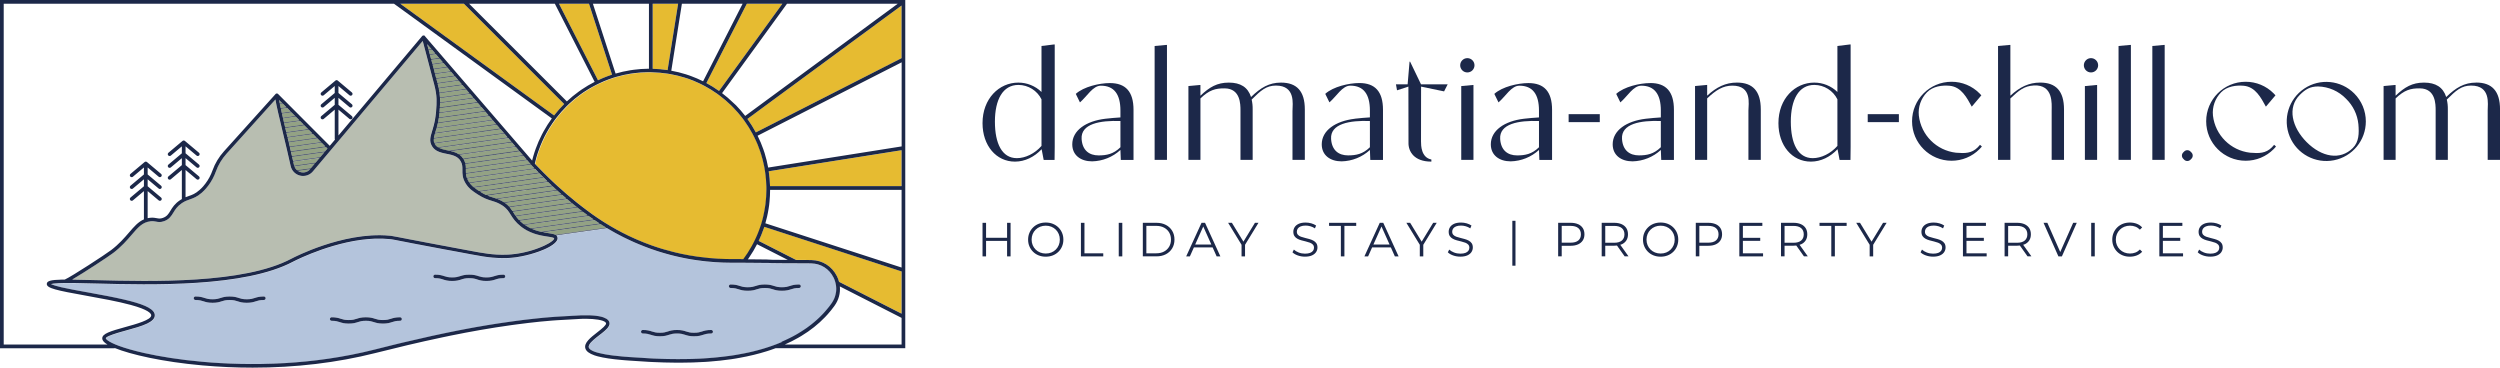
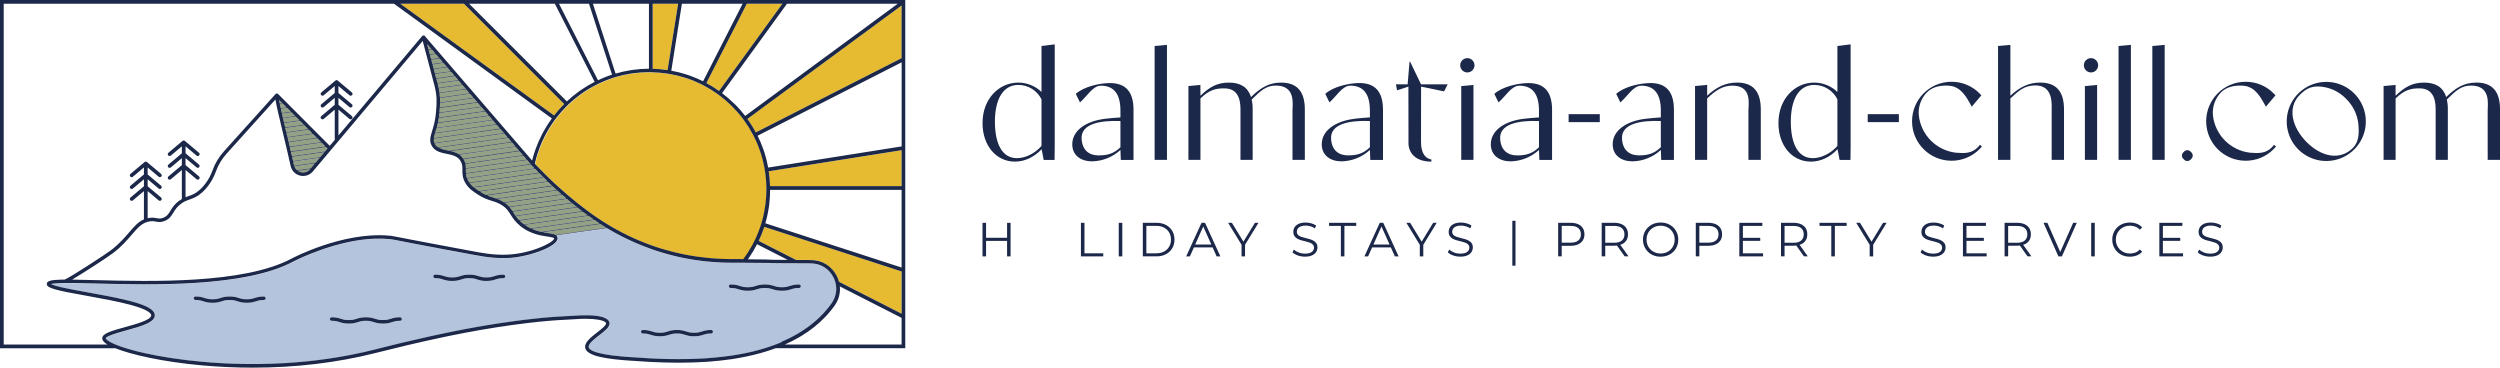
<svg xmlns="http://www.w3.org/2000/svg" id="Layer_2" viewBox="0 0 1109.84 163.21">
  <defs>
    <style>.cls-1{fill:#e6bb31;}.cls-2{fill:#93a284;}.cls-3{fill:#b8beb1;}.cls-4{fill:#b4c4dc;}.cls-5{fill:#1c2849;}</style>
  </defs>
  <g id="Branding_by_Patrick_Liddell">
    <g id="Logo_V2_Colour">
      <g>
        <path class="cls-5" d="M462.36,20.41v20.42c-2.76-2.68-6.46-4.17-10.31-4.16-8.51,0-15.87,7.11-15.87,17.99,0,9.99,6.08,17.09,14.4,17.09,4.42,0,8.58-2.05,11.84-5.51l.91,4.77h4.83l.07-5.87V19.73h-.25l-5.62,.68Zm0,44.36c-3.01,3.46-7.23,5.44-10.94,5.44-6.59,0-9.74-6.49-9.74-16.21s3.47-16.3,10.44-16.3c4.35,.02,8.32,2.5,10.24,6.4v20.67Z" />
        <path class="cls-5" d="M503.21,48.79c0-8.2-3.58-11.91-10.5-11.91-4.61,0-11.62,1.6-15.13,4.8l1.85,3.78c3.2-2.75,5.7-7.42,9.29-7.42,5.89,0,8.68,3.83,8.68,11.06v3.03c-2.11,.13-4.42,.32-6.66,.58-8.71,1.03-14.72,5.23-14.72,11.37,0,4.8,3.71,7.55,8.83,7.55,4.66-.11,9.12-1.9,12.55-5.06l.17,4.43h5.64v-22.23Zm-5.81,16.58c-3.14,3.07-6.17,3.62-9.7,3.62-4.16,0-7.19-2.24-7.53-7.25-.47-6.83,8.24-8.34,17.23-8.01v11.65Z" />
        <polygon class="cls-5" points="512.58 20.41 512.58 70.98 518.06 70.98 518.06 19.94 517.8 19.94 512.58 20.41" />
        <path class="cls-5" d="M573.78,49.09v21.89h5.48v-22.4c0-8.13-3.59-11.91-10.57-11.91-5.31,0-9.03,2.24-13.31,6.4-1.41-4.36-4.67-6.4-9.86-6.4s-8.58,1.98-12.61,5.82v-4.76h-.25l-5.08,.47v32.77h5.34v-27.27c3.84-3.71,6.65-4.53,10.81-4.47,6.96,.11,6.96,7.03,6.96,9.85v21.89h5.41v-22.41c.03-1.46-.12-2.93-.45-4.35,4.03-4.03,6.48-6.22,10.77-6.22,8.83,0,7.37,8.27,7.37,11.08Z" />
        <path class="cls-5" d="M601.49,52.71c-8.71,1.03-14.72,5.23-14.72,11.37,0,4.8,3.71,7.55,8.83,7.55,4.66-.11,9.12-1.9,12.55-5.06l.17,4.43h5.64v-22.23c0-8.2-3.58-11.91-10.5-11.91-4.61,0-11.62,1.6-15.13,4.8l1.85,3.78c3.2-2.75,5.7-7.42,9.29-7.42,5.89,0,8.68,3.83,8.68,11.06v3.03c-2.11,.13-4.42,.32-6.66,.58Zm6.66,12.65c-3.14,3.07-6.17,3.62-9.7,3.62-4.16,0-7.19-2.24-7.53-7.25-.47-6.83,8.24-8.34,17.23-8.01v11.65Z" />
        <path class="cls-5" d="M630.84,62.79l.03-24.34,10.21,2.12,1.6-3.14h-11.84l-4.84-10.05h-.25l-.85,10.05-5.19,.02,.48,2.64,5.05-1.65,.04,24.85c-.12,3.93,2.49,8.45,10.05,8.45h.11v-.93c-4.54-.87-4.6-6.22-4.6-8.03Z" />
        <polygon class="cls-5" points="654.12 37.73 653.86 37.73 648.7 38.21 648.7 70.98 654.12 70.98 654.12 37.73" />
        <path class="cls-5" d="M651.41,32.16c.84,0,1.65-.34,2.24-.93,1.24-1.24,1.24-3.25,0-4.49s-3.25-1.24-4.49,0-1.24,3.25,0,4.49c.59,.6,1.4,.93,2.24,.93Z" />
        <path class="cls-5" d="M689.02,48.79c0-8.2-3.58-11.91-10.5-11.91-4.61,0-11.62,1.6-15.13,4.8l1.85,3.78c3.2-2.75,5.7-7.42,9.29-7.42,5.89,0,8.68,3.83,8.68,11.06v3.03c-2.11,.13-4.42,.32-6.66,.58-8.71,1.03-14.72,5.23-14.72,11.37,0,4.8,3.71,7.55,8.83,7.55,4.66-.11,9.12-1.9,12.55-5.06l.17,4.43h5.64v-22.23Zm-5.81,16.58c-3.14,3.07-6.17,3.62-9.7,3.62-4.16,0-7.19-2.24-7.53-7.25-.47-6.83,8.24-8.34,17.23-8.01v11.65Z" />
        <rect class="cls-5" x="696.37" y="50.68" width="13.83" height="3.54" />
        <path class="cls-5" d="M732.62,36.88c-4.61,0-11.62,1.6-15.13,4.8l1.85,3.78c3.2-2.75,5.7-7.42,9.29-7.42,5.89,0,8.68,3.83,8.68,11.06v3.03c-2.11,.13-4.42,.32-6.66,.58-8.71,1.03-14.72,5.23-14.72,11.37,0,4.8,3.71,7.55,8.83,7.55,4.66-.11,9.12-1.9,12.55-5.06l.17,4.43h5.64v-22.23c0-8.2-3.58-11.91-10.5-11.91Zm4.68,28.48c-3.14,3.07-6.17,3.62-9.7,3.62-4.16,0-7.19-2.24-7.53-7.25-.47-6.83,8.24-8.34,17.23-8.01v11.65Z" />
        <path class="cls-5" d="M776.19,49.09v21.89h5.49v-22.41c0-8.13-3.59-11.91-10.56-11.91-5.06,0-9.09,1.98-13.25,5.82v-4.76h-.26l-5.12,.47v32.77h5.38v-27.27c3.9-3.71,7.04-5.67,11.2-5.67,8.83,0,7.12,8.23,7.12,11.05Z" />
        <path class="cls-5" d="M803.91,71.75c4.42,0,8.58-2.05,11.84-5.51l.91,4.77h4.83l.07-5.87V19.73h-.25l-5.62,.68v20.42c-2.76-2.68-6.46-4.17-10.31-4.16-8.51,0-15.87,7.11-15.87,17.99,0,9.99,6.08,17.09,14.4,17.09Zm1.54-34.05c4.35,.02,8.32,2.5,10.24,6.4v20.67c-3.01,3.46-7.23,5.44-10.94,5.44-6.59,0-9.74-6.49-9.74-16.21s3.47-16.3,10.44-16.3Z" />
        <rect class="cls-5" x="829.15" y="50.68" width="13.83" height="3.54" />
        <path class="cls-5" d="M879.58,65.31l.25-.29-.85-.74-.25,.31c-.24,.29-.5,.57-.76,.84-2.67,2.67-5.63,2.7-9.67,2.36-8.64-1-15.46-7.82-16.46-16.46-.4-3.83,.94-7.64,3.64-10.38,2.68-2.68,6.67-3.17,9.98-2.88,5.22,.46,7.7,5.3,9.88,9.28l4.25-5.02-.25-.28c-.19-.21-.38-.42-.59-.62-3.28-3.3-7.74-5.14-12.39-5.13-9.68,0-17.53,7.85-17.53,17.53s7.85,17.53,17.53,17.53c4.65,.01,9.11-1.83,12.39-5.13,.29-.29,.57-.59,.83-.89Z" />
        <path class="cls-5" d="M910.81,70.98h5.48v-22.41c0-8.13-3.59-11.91-10.56-11.91-5.06,0-9.09,1.98-13.25,5.82V19.94h-.26l-5.22,.47v50.57h5.48v-27.27c3.9-3.71,6.15-5.5,10.37-5.76,8.82-.54,7.96,8.32,7.96,11.14v21.89Z" />
        <path class="cls-5" d="M926.03,26.74c-1.24,1.24-1.24,3.25,0,4.49,.59,.6,1.4,.93,2.24,.93s1.65-.34,2.24-.93c1.24-1.24,1.24-3.25,0-4.49s-3.25-1.24-4.49,0Z" />
        <polygon class="cls-5" points="925.56 38.21 925.56 70.98 930.98 70.98 930.98 37.73 930.73 37.73 925.56 38.21" />
        <polygon class="cls-5" points="940.5 20.41 940.5 70.98 945.98 70.98 945.98 19.94 945.73 19.94 940.5 20.41" />
        <polygon class="cls-5" points="955.5 70.98 960.98 70.98 960.98 19.94 960.73 19.94 955.5 20.41 955.5 70.98" />
        <path class="cls-5" d="M969.63,70.9c.77,.77,2.02,.77,2.79,0l.43-.43c.77-.77,.77-2.02,0-2.79l-.43-.43c-.37-.37-.87-.58-1.39-.58s-1.02,.21-1.39,.58l-.43,.43c-.37,.37-.58,.87-.58,1.39s.21,1.02,.58,1.39l.43,.43Z" />
        <path class="cls-5" d="M1010.15,65.31l.25-.29-.85-.74-.25,.31c-.24,.29-.5,.57-.76,.84-2.67,2.67-5.63,2.7-9.67,2.36-8.64-1-15.46-7.82-16.46-16.46-.4-3.83,.94-7.64,3.64-10.38,2.68-2.68,6.67-3.17,9.98-2.88,5.22,.46,7.7,5.3,9.88,9.28l4.25-5.02-.25-.28c-.19-.21-.38-.42-.59-.62-3.28-3.3-7.74-5.14-12.39-5.13-9.68,0-17.53,7.85-17.53,17.53s7.85,17.53,17.53,17.53c4.65,.01,9.11-1.83,12.39-5.13,.29-.29,.57-.59,.83-.89Z" />
        <path class="cls-5" d="M1022.97,39.31c-6.97,4.65-9.68,13.58-6.48,21.32s11.43,12.14,19.65,10.51c8.22-1.63,14.14-8.84,14.14-17.22,0-4.66-1.85-9.13-5.14-12.42-5.92-5.93-15.21-6.84-22.18-2.19Zm21.54,26.39h0c-5.62,5.62-13.86,4.03-20.48-2.58-6.59-6.6-8.7-15.36-3.08-20.98,2.53-2.53,4.64-3.76,8.13-3.76,4.71,.11,9.18,2.09,12.43,5.48,3.09,3,5.02,6.99,5.46,11.27,.35,4.1,.26,7.86-2.46,10.57Z" />
        <path class="cls-5" d="M1099.27,36.67c-5.31,0-9.03,2.24-13.31,6.4-1.41-4.36-4.67-6.4-9.86-6.4s-8.58,1.98-12.61,5.82v-4.76h-.25l-5.08,.47v32.77h5.34v-27.27c3.84-3.71,6.65-4.53,10.81-4.47,6.96,.11,6.96,7.03,6.96,9.85v21.89h5.41v-22.41c.03-1.46-.12-2.93-.45-4.35,4.03-4.03,6.48-6.22,10.77-6.22,8.83,0,7.37,8.27,7.37,11.08v21.89h5.48v-22.4c0-8.13-3.59-11.91-10.57-11.91Z" />
      </g>
      <g>
        <polygon class="cls-5" points="447.08 105.56 437.75 105.56 437.75 98.92 436.18 98.92 436.18 113.82 437.75 113.82 437.75 106.94 447.08 106.94 447.08 113.82 448.63 113.82 448.63 98.92 447.08 98.92 447.08 105.56" />
-         <path class="cls-5" d="M469.84,100.94c-.7-.68-1.53-1.21-2.48-1.59-.95-.38-1.99-.56-3.11-.56s-2.18,.19-3.13,.56c-.95,.38-1.78,.91-2.48,1.6s-1.25,1.49-1.64,2.41c-.39,.92-.59,1.92-.59,3.01s.19,2.1,.59,3.01c.39,.92,.94,1.72,1.64,2.41s1.53,1.22,2.49,1.6c.96,.38,2,.56,3.12,.56s2.16-.19,3.11-.56c.95-.38,1.78-.9,2.48-1.59,.7-.68,1.25-1.48,1.64-2.41,.39-.92,.59-1.93,.59-3.02s-.2-2.1-.59-3.02c-.39-.92-.94-1.72-1.64-2.41Zm.18,7.89c-.31,.74-.75,1.4-1.31,1.96-.56,.56-1.22,.99-1.98,1.3-.76,.31-1.59,.46-2.48,.46s-1.72-.15-2.49-.46c-.77-.31-1.43-.74-2-1.3-.57-.56-1.01-1.22-1.32-1.97-.31-.75-.47-1.57-.47-2.45s.16-1.71,.47-2.46c.31-.75,.75-1.4,1.32-1.96,.57-.56,1.23-.99,2-1.3,.77-.31,1.6-.46,2.49-.46s1.72,.15,2.48,.46c.76,.31,1.42,.74,1.98,1.3s1,1.21,1.31,1.96,.47,1.56,.47,2.46-.16,1.71-.47,2.46Z" />
        <polygon class="cls-5" points="481.43 98.92 479.86 98.92 479.86 113.82 489.78 113.82 489.78 112.46 481.43 112.46 481.43 98.92" />
        <rect class="cls-5" x="496.65" y="98.92" width="1.58" height="14.9" />
        <path class="cls-5" d="M517.59,99.86c-1.2-.63-2.59-.95-4.18-.95h-6.07v14.9h6.07c1.59,0,2.98-.32,4.18-.95,1.2-.63,2.13-1.51,2.8-2.63,.67-1.12,1-2.41,1-3.87s-.33-2.75-1-3.87c-.67-1.12-1.6-2-2.8-2.63Zm1.44,9.66c-.54,.92-1.3,1.63-2.27,2.15s-2.12,.78-3.44,.78h-4.41v-12.18h4.41c1.32,0,2.47,.26,3.44,.78s1.73,1.23,2.27,2.14c.54,.91,.81,1.97,.81,3.17s-.27,2.25-.81,3.16Z" />
        <path class="cls-5" d="M533.4,98.92l-6.81,14.9h1.64l1.78-3.98h8.32l1.78,3.98h1.66l-6.81-14.9h-1.55Zm-2.82,9.64l3.59-8.01,3.59,8.01h-7.17Z" />
        <polygon class="cls-5" points="552 107.28 546.89 98.92 545.21 98.92 551.17 108.67 551.17 113.82 552.72 113.82 552.72 108.67 558.68 98.92 557.11 98.92 552 107.28" />
        <path class="cls-5" d="M583.07,106.83c-.55-.29-1.14-.53-1.79-.71-.65-.18-1.29-.35-1.95-.51s-1.25-.33-1.8-.53-.99-.48-1.32-.83c-.33-.35-.5-.82-.5-1.41,0-.51,.14-.97,.42-1.37,.28-.4,.71-.73,1.29-.97s1.32-.36,2.21-.36c.67,0,1.36,.1,2.08,.3,.72,.2,1.39,.51,2.03,.94l.53-1.26c-.6-.41-1.31-.73-2.13-.97-.82-.23-1.65-.35-2.49-.35-1.26,0-2.3,.19-3.11,.56-.81,.38-1.41,.87-1.8,1.49-.39,.62-.59,1.29-.59,2.03,0,.79,.17,1.44,.5,1.93,.33,.49,.77,.88,1.32,1.18,.55,.3,1.15,.54,1.8,.71,.65,.18,1.31,.34,1.96,.5,.65,.16,1.25,.34,1.79,.54,.54,.21,.98,.49,1.31,.84,.33,.35,.5,.82,.5,1.41,0,.48-.14,.92-.42,1.32s-.71,.71-1.3,.95c-.59,.23-1.35,.35-2.29,.35s-1.91-.17-2.8-.52c-.89-.35-1.59-.78-2.12-1.29l-.62,1.21c.55,.57,1.34,1.03,2.35,1.39s2.08,.54,3.18,.54c1.28,0,2.32-.19,3.14-.56,.82-.38,1.42-.87,1.82-1.49,.4-.62,.6-1.29,.6-2.01,0-.78-.17-1.41-.5-1.89s-.77-.87-1.32-1.16Z" />
        <polygon class="cls-5" points="590.02 100.28 595.26 100.28 595.26 113.82 596.83 113.82 596.83 100.28 602.07 100.28 602.07 98.92 590.02 98.92 590.02 100.28" />
        <path class="cls-5" d="M612.52,98.92l-6.81,14.9h1.64l1.78-3.98h8.32l1.78,3.98h1.66l-6.81-14.9h-1.55Zm-2.82,9.64l3.59-8.01,3.59,8.01h-7.17Z" />
        <polygon class="cls-5" points="631.13 107.28 626.02 98.92 624.34 98.92 630.3 108.67 630.3 113.82 631.85 113.82 631.85 108.67 637.81 98.92 636.23 98.92 631.13 107.28" />
        <path class="cls-5" d="M652.04,106.83c-.55-.29-1.14-.53-1.79-.71-.65-.18-1.29-.35-1.95-.51s-1.25-.33-1.8-.53-.99-.48-1.32-.83c-.33-.35-.5-.82-.5-1.41,0-.51,.14-.97,.42-1.37,.28-.4,.71-.73,1.29-.97s1.32-.36,2.21-.36c.67,0,1.36,.1,2.08,.3,.72,.2,1.39,.51,2.03,.94l.53-1.26c-.6-.41-1.31-.73-2.13-.97-.82-.23-1.65-.35-2.49-.35-1.26,0-2.3,.19-3.11,.56-.81,.38-1.41,.87-1.8,1.49-.39,.62-.59,1.29-.59,2.03,0,.79,.17,1.44,.5,1.93,.33,.49,.77,.88,1.32,1.18,.55,.3,1.15,.54,1.8,.71,.65,.18,1.31,.34,1.96,.5,.65,.16,1.25,.34,1.79,.54,.54,.21,.98,.49,1.31,.84,.33,.35,.5,.82,.5,1.41,0,.48-.14,.92-.42,1.32s-.71,.71-1.3,.95c-.59,.23-1.35,.35-2.29,.35s-1.91-.17-2.8-.52c-.89-.35-1.59-.78-2.12-1.29l-.62,1.21c.55,.57,1.34,1.03,2.35,1.39s2.08,.54,3.18,.54c1.28,0,2.32-.19,3.14-.56,.82-.38,1.42-.87,1.82-1.49,.4-.62,.6-1.29,.6-2.01,0-.78-.17-1.41-.5-1.89s-.77-.87-1.32-1.16Z" />
        <rect class="cls-5" x="671.38" y="98.02" width="1.4" height="19.93" />
        <path class="cls-5" d="M700.56,99.52c-.91-.4-1.99-.61-3.26-.61h-5.58v14.9h1.58v-4.7h4c1.26,0,2.35-.21,3.26-.62,.91-.41,1.61-1,2.1-1.76,.49-.76,.73-1.66,.73-2.71s-.24-2-.73-2.76-1.19-1.34-2.1-1.75Zm.1,7.24c-.77,.65-1.91,.97-3.4,.97h-3.96v-7.45h3.96c1.49,0,2.62,.33,3.4,.98,.77,.65,1.16,1.58,1.16,2.77s-.39,2.09-1.16,2.74Z" />
        <path class="cls-5" d="M719.89,108.49c.91-.4,1.61-.99,2.1-1.75,.49-.76,.73-1.66,.73-2.71s-.24-2-.73-2.76-1.19-1.34-2.1-1.75c-.91-.4-1.99-.61-3.26-.61h-5.58v14.9h1.58v-4.73h4c.42,0,.81-.03,1.2-.08l3.4,4.8h1.72l-3.65-5.12c.2-.07,.4-.13,.58-.22Zm-3.3-.73h-3.96v-7.47h3.96c1.49,0,2.62,.33,3.4,.98,.77,.65,1.16,1.58,1.16,2.77s-.39,2.09-1.16,2.75c-.77,.65-1.91,.98-3.4,.98Z" />
        <path class="cls-5" d="M742.81,100.94c-.7-.68-1.53-1.21-2.48-1.59-.95-.38-1.99-.56-3.11-.56s-2.18,.19-3.13,.56c-.95,.38-1.78,.91-2.48,1.6s-1.25,1.49-1.64,2.41c-.39,.92-.59,1.92-.59,3.01s.19,2.1,.59,3.01c.39,.92,.94,1.72,1.64,2.41s1.53,1.22,2.49,1.6c.96,.38,2,.56,3.12,.56s2.16-.19,3.11-.56c.95-.38,1.78-.9,2.48-1.59,.7-.68,1.25-1.48,1.64-2.41,.39-.92,.59-1.93,.59-3.02s-.2-2.1-.59-3.02c-.39-.92-.94-1.72-1.64-2.41Zm.18,7.89c-.31,.74-.75,1.4-1.31,1.96-.56,.56-1.22,.99-1.98,1.3-.76,.31-1.59,.46-2.48,.46s-1.72-.15-2.49-.46c-.77-.31-1.43-.74-2-1.3-.57-.56-1.01-1.22-1.32-1.97-.31-.75-.47-1.57-.47-2.45s.16-1.71,.47-2.46c.31-.75,.75-1.4,1.32-1.96,.57-.56,1.23-.99,2-1.3,.77-.31,1.6-.46,2.49-.46s1.72,.15,2.48,.46c.76,.31,1.42,.74,1.98,1.3s1,1.21,1.31,1.96,.47,1.56,.47,2.46-.16,1.71-.47,2.46Z" />
        <path class="cls-5" d="M761.66,99.52c-.91-.4-1.99-.61-3.26-.61h-5.58v14.9h1.58v-4.7h4c1.26,0,2.35-.21,3.26-.62,.91-.41,1.61-1,2.1-1.76,.49-.76,.73-1.66,.73-2.71s-.24-2-.73-2.76-1.19-1.34-2.1-1.75Zm.1,7.24c-.77,.65-1.91,.97-3.4,.97h-3.96v-7.45h3.96c1.49,0,2.62,.33,3.4,.98,.77,.65,1.16,1.58,1.16,2.77s-.39,2.09-1.16,2.74Z" />
        <polygon class="cls-5" points="773.73 106.92 781.43 106.92 781.43 105.58 773.73 105.58 773.73 100.28 782.37 100.28 782.37 98.92 772.15 98.92 772.15 113.82 782.69 113.82 782.69 112.46 773.73 112.46 773.73 106.92" />
        <path class="cls-5" d="M799.49,108.49c.91-.4,1.61-.99,2.1-1.75,.49-.76,.73-1.66,.73-2.71s-.24-2-.73-2.76-1.19-1.34-2.1-1.75c-.91-.4-1.99-.61-3.26-.61h-5.58v14.9h1.58v-4.73h4c.42,0,.81-.03,1.2-.08l3.4,4.8h1.72l-3.65-5.12c.2-.07,.4-.13,.58-.22Zm-3.3-.73h-3.96v-7.47h3.96c1.49,0,2.62,.33,3.4,.98,.77,.65,1.16,1.58,1.16,2.77s-.39,2.09-1.16,2.75c-.77,.65-1.91,.98-3.4,.98Z" />
        <polygon class="cls-5" points="807.75 100.28 812.98 100.28 812.98 113.82 814.56 113.82 814.56 100.28 819.79 100.28 819.79 98.92 807.75 98.92 807.75 100.28" />
        <polygon class="cls-5" points="830.84 107.28 825.73 98.92 824.05 98.92 830.01 108.67 830.01 113.82 831.57 113.82 831.57 108.67 837.53 98.92 835.95 98.92 830.84 107.28" />
        <path class="cls-5" d="M861.91,106.83c-.55-.29-1.14-.53-1.79-.71-.65-.18-1.29-.35-1.95-.51s-1.25-.33-1.8-.53-.99-.48-1.32-.83c-.33-.35-.5-.82-.5-1.41,0-.51,.14-.97,.42-1.37,.28-.4,.71-.73,1.29-.97s1.32-.36,2.21-.36c.67,0,1.36,.1,2.08,.3,.72,.2,1.39,.51,2.03,.94l.53-1.26c-.6-.41-1.31-.73-2.13-.97-.82-.23-1.65-.35-2.49-.35-1.26,0-2.3,.19-3.11,.56-.81,.38-1.41,.87-1.8,1.49-.39,.62-.59,1.29-.59,2.03,0,.79,.17,1.44,.5,1.93,.33,.49,.77,.88,1.32,1.18,.55,.3,1.15,.54,1.8,.71,.65,.18,1.31,.34,1.96,.5,.65,.16,1.25,.34,1.79,.54,.54,.21,.98,.49,1.31,.84,.33,.35,.5,.82,.5,1.41,0,.48-.14,.92-.42,1.32s-.71,.71-1.3,.95c-.59,.23-1.35,.35-2.29,.35s-1.91-.17-2.8-.52c-.89-.35-1.59-.78-2.12-1.29l-.62,1.21c.55,.57,1.34,1.03,2.35,1.39s2.08,.54,3.18,.54c1.28,0,2.32-.19,3.14-.56,.82-.38,1.42-.87,1.82-1.49,.4-.62,.6-1.29,.6-2.01,0-.78-.17-1.41-.5-1.89s-.77-.87-1.32-1.16Z" />
        <polygon class="cls-5" points="872.99 106.92 880.7 106.92 880.7 105.58 872.99 105.58 872.99 100.28 881.63 100.28 881.63 98.92 871.42 98.92 871.42 113.82 881.95 113.82 881.95 112.46 872.99 112.46 872.99 106.92" />
        <path class="cls-5" d="M898.75,108.49c.91-.4,1.61-.99,2.1-1.75,.49-.76,.73-1.66,.73-2.71s-.24-2-.73-2.76-1.19-1.34-2.1-1.75c-.91-.4-1.99-.61-3.26-.61h-5.58v14.9h1.58v-4.73h4c.42,0,.81-.03,1.2-.08l3.4,4.8h1.72l-3.65-5.12c.2-.07,.4-.13,.58-.22Zm-3.3-.73h-3.96v-7.47h3.96c1.49,0,2.62,.33,3.4,.98,.77,.65,1.16,1.58,1.16,2.77s-.39,2.09-1.16,2.75c-.77,.65-1.91,.98-3.4,.98Z" />
        <polygon class="cls-5" points="914.61 111.88 908.9 98.92 907.2 98.92 913.8 113.82 915.35 113.82 921.95 98.92 920.35 98.92 914.61 111.88" />
        <rect class="cls-5" x="928.36" y="98.92" width="1.58" height="14.9" />
        <path class="cls-5" d="M941.09,101.95c.57-.56,1.23-.99,2-1.3,.77-.31,1.6-.46,2.49-.46s1.65,.14,2.38,.42c.74,.28,1.41,.73,2.02,1.35l1-1c-.65-.72-1.46-1.27-2.41-1.63-.95-.36-1.97-.54-3.04-.54s-2.16,.19-3.11,.56c-.95,.38-1.78,.9-2.48,1.59s-1.25,1.48-1.64,2.41c-.39,.92-.59,1.93-.59,3.02s.19,2.1,.59,3.02c.39,.92,.93,1.72,1.63,2.41s1.52,1.21,2.47,1.59c.95,.38,1.99,.56,3.11,.56s2.11-.18,3.07-.55c.95-.37,1.75-.92,2.41-1.64l-1-1c-.61,.62-1.28,1.08-2.02,1.36-.74,.28-1.53,.43-2.38,.43-.89,0-1.72-.15-2.49-.46-.77-.31-1.43-.74-2-1.3-.57-.56-1.01-1.21-1.33-1.96-.32-.75-.48-1.56-.48-2.46s.16-1.71,.48-2.46c.32-.75,.76-1.4,1.33-1.96Z" />
        <polygon class="cls-5" points="960.18 106.92 967.89 106.92 967.89 105.58 960.18 105.58 960.18 100.28 968.83 100.28 968.83 98.92 958.61 98.92 958.61 113.82 969.14 113.82 969.14 112.46 960.18 112.46 960.18 106.92" />
        <path class="cls-5" d="M984.95,106.83c-.55-.29-1.14-.53-1.79-.71-.65-.18-1.29-.35-1.95-.51s-1.25-.33-1.8-.53-.99-.48-1.32-.83c-.33-.35-.5-.82-.5-1.41,0-.51,.14-.97,.42-1.37,.28-.4,.71-.73,1.29-.97s1.32-.36,2.21-.36c.67,0,1.36,.1,2.08,.3,.72,.2,1.39,.51,2.03,.94l.53-1.26c-.6-.41-1.31-.73-2.13-.97-.82-.23-1.65-.35-2.49-.35-1.26,0-2.3,.19-3.11,.56-.81,.38-1.41,.87-1.8,1.49-.39,.62-.59,1.29-.59,2.03,0,.79,.17,1.44,.5,1.93,.33,.49,.77,.88,1.32,1.18,.55,.3,1.15,.54,1.8,.71,.65,.18,1.31,.34,1.96,.5,.65,.16,1.25,.34,1.79,.54,.54,.21,.98,.49,1.31,.84,.33,.35,.5,.82,.5,1.41,0,.48-.14,.92-.42,1.32s-.71,.71-1.3,.95c-.59,.23-1.35,.35-2.29,.35s-1.91-.17-2.8-.52c-.89-.35-1.59-.78-2.12-1.29l-.62,1.21c.55,.57,1.34,1.03,2.35,1.39s2.08,.54,3.18,.54c1.28,0,2.32-.19,3.14-.56,.82-.38,1.42-.87,1.82-1.49,.4-.62,.6-1.29,.6-2.01,0-.78-.17-1.41-.5-1.89s-.77-.87-1.32-1.16Z" />
      </g>
      <g>
        <g>
          <g>
            <path class="cls-2" d="M130.18,71.72c.12,.54,.24,1.08,.35,1.62,.02,.09,.06,.17,.09,.26l9.45-1.34,1.86-2.19,.08-.09-.08,.09-11.75,1.67Z" />
            <path class="cls-2" d="M138.95,59.47l-11.26,1.6c.14,.63,.3,1.24,.45,1.87l12.51-1.77-1.69-1.69Z" />
            <path class="cls-2" d="M130.76,74.03c.26,.63,.65,1.16,1.16,1.58l6.06-.86,1.19-1.4,.67-.79-9.12,1.3c.02,.06,.03,.12,.06,.18Z" />
            <path class="cls-2" d="M142.56,63.09l-1.69-1.7-12.68,1.8c-.02-.08-.04-.16-.06-.24,.02,.08,.04,.16,.05,.24,.15,.63,.3,1.25,.45,1.87,0,.04,.02,.08,.03,.12,0-.04-.02-.08-.03-.12l13.92-1.97Z" />
            <path class="cls-2" d="M129.2,67.46c-.02-.09-.04-.17-.06-.26l15.34-2.18h0s-1.68-1.7-1.68-1.7l-14.09,2c.14,.63,.29,1.25,.44,1.87,.02,.09,.04,.18,.06,.26,.15,.63,.29,1.25,.44,1.86,.02,.09,.03,.17,.06,.26,.15,.63,.29,1.25,.43,1.87l12.07-1.71h0s1.85-2.2,1.85-2.2l-14.34,2.03c-.02-.09-.04-.17-.06-.26l14.66-2.08h0s1.11-1.31,1.11-1.31l-.69-.69-15.51,2.2Z" />
            <path class="cls-2" d="M133.57,76.44c1.55,.39,3.09-.12,4.11-1.34l.04-.05-5.49,.78c.4,.26,.85,.48,1.34,.6Z" />
            <path class="cls-2" d="M123.88,44.35c.07,.45,.17,.97,.29,1.54l1.09-.16-1.38-1.39Z" />
            <path class="cls-2" d="M138.72,59.24h0s-1.68-1.69-1.68-1.69l-.21-.21,.2,.2-9.86,1.4-.06-.26,9.69-1.37h0s-1.69-1.69-1.69-1.69l-8.44,1.2c.1,.41,.2,.82,.29,1.23l.1,.4,.06,.24,.13,.58c.12,.51,.25,1.03,.38,1.55,0,0,0,.01,0,.02,0,0,0-.01,0-.02l11.1-1.57Z" />
            <path class="cls-2" d="M125.49,45.97l-1.27,.18c.12,.59,.25,1.21,.4,1.88l2.57-.36-1.7-1.7Z" />
            <path class="cls-2" d="M127.42,47.9l-2.75,.39c.13,.6,.27,1.23,.42,1.88l4.02-.57-1.69-1.7Z" />
            <polygon class="cls-2" points="123.87 44.34 123.88 44.35 123.88 44.34 123.87 44.34" />
            <path class="cls-2" d="M129.34,49.83l-4.19,.59c.14,.6,.29,1.23,.44,1.87l5.44-.78-1.68-1.69Z" />
            <path class="cls-2" d="M131.26,51.76l-5.62,.79c.15,.62,.3,1.24,.45,1.87l6.86-.97-1.68-1.69Z" />
            <path class="cls-2" d="M133.18,53.68l-7.03,1c.15,.62,.3,1.25,.45,1.87l8.27-1.17-1.69-1.7Z" />
            <polygon class="cls-2" points="191.76 22.06 190.33 22.27 190.27 22.01 191.56 21.82 189.62 19.58 189.62 19.58 190.82 24.13 193.25 23.78 191.76 22.06" />
            <path class="cls-2" d="M212.49,73.86l21.32-3.02-1.49-1.72-18.22,2.58h0s-7.49,1.07-7.49,1.07c.15,.65,.18,1.28,.19,1.91l5.69-.81h0Z" />
            <path class="cls-2" d="M212.49,71.66l19.63-2.78-1.49-1.72-16.53,2.34h0s-8.32,1.19-8.32,1.19c.02,.05,.06,.1,.08,.15,.34,.58,.54,1.13,.68,1.67l5.94-.84h0Z" />
            <path class="cls-2" d="M230.43,66.91l-1.49-1.72-14.83,2.11-10.06,1.43c.26,.19,.5,.4,.73,.64,.02,.02,.03,.02,.05,.05,.03,.02,.07,.07,.09,.1,.26,.28,.5,.59,.73,.92l6.86-.97,17.93-2.55Z" />
            <path class="cls-2" d="M212.49,76.06l22.99-3.26h0s0,0,0,0l-1.48-1.72-19.91,2.82h0s-7.29,1.04-7.29,1.04c0-.09,0-.17,0-.26,0,.26,0,.52,0,.78v.5c0,.3,.02,.6,.03,.91l5.66-.8h0Z" />
            <path class="cls-2" d="M193.09,59.28c-.18,.6-.33,1.15-.43,1.65,0,.02,0,.03,0,.05-.02,.11-.03,.2-.04,.31l19.89-2.82h0s9.48-1.35,9.48-1.35l-1.49-1.72-6.38,.91-21.02,2.99Z" />
            <path class="cls-2" d="M214.11,54.1l-20.34,2.88c-.16,.57-.31,1.1-.46,1.58-.04,.16-.08,.3-.13,.45l19.33-2.74h0s7.79-1.11,7.79-1.11l-1.48-1.72-4.69,.67h0Z" />
            <path class="cls-2" d="M212.49,67.26l16.24-2.3-1.48-1.72-13.15,1.86h0s-14,1.99-14,1.99c-.03,0-.07-.02-.1-.02,.49,.11,.97,.23,1.43,.38,.82,.26,1.58,.59,2.29,1.06l8.77-1.24h0Z" />
            <path class="cls-2" d="M214.11,49.71l-19.34,2.74c-.12,.71-.24,1.36-.37,1.98l18.1-2.57h0s4.41-.63,4.41-.63l-1.49-1.72-1.32,.18h0Z" />
            <path class="cls-2" d="M214.11,51.91l-19.77,2.8c-.11,.48-.21,.93-.33,1.35-.06,.22-.12,.44-.17,.64l18.66-2.65h0s6.1-.87,6.1-.87l-1.48-1.72-3.01,.43h0Z" />
            <path class="cls-2" d="M223.66,59.08l-1.49-1.72-8.08,1.14h0s-21.55,3.07-21.55,3.07c-.07,.68-.02,1.3,.21,1.9l19.73-2.8,11.16-1.58Z" />
            <path class="cls-2" d="M212.49,65.06l14.55-2.06-1.48-1.72-11.46,1.63h0s-19.3,2.74-19.3,2.74c.69,.37,1.49,.62,2.33,.82,.45,.12,.92,.21,1.39,.31,.27,.05,.55,.11,.82,.17l13.13-1.86h0Z" />
            <path class="cls-2" d="M212.49,62.86l12.86-1.82-1.49-1.72-9.77,1.39h0s-21.21,3.02-21.21,3.02c.02,.06,.05,.12,.08,.18,.02,.02,.02,.06,.04,.09,.23,.4,.52,.72,.84,1,.18,.16,.38,.31,.59,.44l18.05-2.56h0Z" />
            <path class="cls-2" d="M212.49,78.27l22.56-3.2,.67-.1,1.56-.22c-.4-.43-.82-.85-1.22-1.28l-.36-.43-.28,.04-21.31,3.03-7.25,1.03c.06,.57,.17,1.16,.38,1.8,0,.02,.02,.05,.03,.07l5.23-.73h0Z" />
            <polygon class="cls-2" points="193.06 32.61 200.01 31.63 198.53 29.91 192.57 30.75 193.06 32.61" />
            <polygon class="cls-2" points="193.63 34.74 201.7 33.59 200.22 31.87 193.13 32.88 193.63 34.74" />
            <polygon class="cls-2" points="195.14 25.99 191.45 26.51 191.94 28.37 196.63 27.71 195.14 25.99" />
            <polygon class="cls-2" points="193.45 24.02 190.89 24.39 190.82 24.13 191.27 25.82 191.38 26.25 194.94 25.75 193.45 24.02" />
            <polygon class="cls-2" points="196.83 27.94 192.01 28.63 192.5 30.49 198.32 29.67 196.83 27.94" />
            <path class="cls-2" d="M194.81,52.17l17.69-2.51,2.71-.39-1.48-1.72-18.69,2.66c-.07,.68-.15,1.34-.24,1.96Z" />
            <path class="cls-2" d="M235.72,99.16l.62-.09,24.18-3.43,.4-.06c-.73-.54-1.47-1.07-2.19-1.62l-.7,.1h0s-22.19,3.15-22.19,3.15l-1.05,.15h0s-4.12,.59-4.12,.59c.44,.44,.94,.88,1.53,1.34,.14,.11,.28,.21,.42,.31l3.1-.44v-.02Z" />
            <path class="cls-2" d="M235.79,96.96l22.65-3.22c-.29-.21-.57-.45-.86-.66-.41-.32-.82-.64-1.24-.97l-20.99,2.97-.55,.08h0s-5.77,.82-5.77,.82c.4,.56,.86,1.14,1.42,1.72l5.28-.75h.06Z" />
            <path class="cls-2" d="M195.09,41.13l11.69-1.66-1.49-1.72-10.53,1.49c.14,.67,.25,1.29,.33,1.89Z" />
            <path class="cls-2" d="M194.27,37.2c.17,.63,.31,1.22,.43,1.79l10.39-1.48-1.49-1.72-9.35,1.33,.02,.08Z" />
            <path class="cls-2" d="M195.12,49.48c0,.16-.02,.3-.04,.45l18.46-2.62-1.49-1.72-16.8,2.38c-.04,.49-.08,.99-.12,1.5Z" />
            <polygon class="cls-2" points="194.19 36.86 203.39 35.55 201.91 33.82 193.69 35 194.19 36.86" />
            <path class="cls-2" d="M195.26,47.71l16.58-2.35-1.48-1.72-15,2.13c-.02,.64-.06,1.29-.1,1.95Z" />
-             <path class="cls-2" d="M195.37,44.65c0,.29,0,.57,0,.85l14.79-2.1-1.48-1.72-13.33,1.9c.02,.36,.02,.73,.03,1.08Z" />
+             <path class="cls-2" d="M195.37,44.65c0,.29,0,.57,0,.85l14.79-2.1-1.48-1.72-13.33,1.9Z" />
            <path class="cls-2" d="M195.32,43.3l13.14-1.86-1.49-1.72-11.85,1.67c.09,.67,.15,1.3,.19,1.91Z" />
            <path class="cls-2" d="M266.55,99.46c-.67,.1-1.34,.2-2.02,.29-7.84,1.11-15.67,2.23-23.5,3.34,.81,.16,1.56,.27,2.23,.38h.07c1.39,.21,2.54,.39,3.29,.81,7.51-1.06,15.02-2.13,22.53-3.19-.87-.53-1.73-1.07-2.59-1.63Z" />
            <path class="cls-2" d="M263.84,97.65l-5.81,.82h0s-20.94,2.98-20.94,2.98l-1.02,.14c.41,.18,.82,.34,1.23,.49,1.02,.37,2,.64,2.93,.84,.24-.03,.49-.07,.73-.11,8.41-1.2,16.82-2.39,25.24-3.58-.79-.52-1.58-1.05-2.36-1.58Z" />
            <path class="cls-2" d="M243.67,81.15c-.14-.12-.27-.26-.4-.38l-5.93,.84-2.53,.36-.49,.07-4.31,.61h-.12l-3.63,.54-1.59,.23-6.13,.89h-.12l-5.36,.76c1.06,.68,1.96,1.15,2.79,1.53l16.02-2.29h.12l2.29-.32,1.46-.21h0s7.75-1.12,7.75-1.12h.08l1.48-.21s.07,.07,.12,.1c-.5-.47-1-.93-1.49-1.39Zm-1.06-1.01s-.05-.05-.07-.07c-.89-.87-1.77-1.74-2.65-2.62-.16-.17-.34-.35-.51-.52l-2.05,.29h0s-2.66,.39-2.66,.39l-20.58,2.91h0s-5.6,.8-5.6,.8c-.06-.07-.12-.16-.17-.24l4.17-.59,22.22-3.16,1.01-.14h0s3.42-.49,3.42-.49c-.1-.1-.2-.21-.31-.31-.15-.15-.3-.3-.45-.45-.3-.31-.59-.64-.89-.95l-.17,.02h0s-2.33,.34-2.33,.34l-1.43,.21h0l-19.47,2.76h0s-6.74,.97-6.74,.97c.17,.45,.38,.9,.68,1.39,.49,.79,1.04,1.43,1.66,2,.02,.02,.04,.04,.07,.06l.02,.02c.07,.06,.13,.12,.2,.17,.07,.06,.14,.12,.21,.17,.43,.35,.89,.69,1.39,1.03,.05,.04,.09,.07,.13,.1,.04,.03,.07,.07,.12,.1h.04c.34,.22,.69,.46,1.06,.7l.05,.02-.04-.03c-.09-.06-.17-.11-.26-.17l3.75-.53h.12l5.85-.85,1.03-.15,4.5-.66h.12l6.25-.88,1.4-.2h0s7.29-1.04,7.29-1.04c-.14-.14-.27-.26-.4-.4Zm-5.28-.73h0s-2.88,.41-2.88,.41l-19.85,2.84h-.12l-.38,.05h0s-3.7,.53-3.7,.53c-.09-.07-.19-.15-.28-.22l2.38-.34h0s.08-.02,.08-.02h.12l21.77-3.11,1.25-.17h0s5.33-.76,5.33-.76c.07,.07,.16,.15,.23,.23l-3.95,.56Z" />
            <path class="cls-2" d="M260.52,97.85l2.99-.42c-.14-.09-.27-.19-.4-.28-.28-.2-.57-.38-.85-.58l-.35-.25c-.22-.16-.45-.34-.68-.5l-3.2,.45-21.61,3.07-3.5,.5c.9,.63,1.8,1.13,2.7,1.55l.1-.02h0s1.27-.19,1.27-.19l23.53-3.33Z" />
            <path class="cls-2" d="M234.8,84.17h0s-.54,.09-.54,.09l-17.95,2.55c.83,.35,1.59,.59,2.33,.82l.12,.03,.11,.04c.47,.14,.94,.29,1.44,.47h0l14-1.99,1.42-.2,11.38-1.62c.09,.08,.18,.16,.26,.24l-12.57,1.78h0s-.49,.08-.49,.08l-13.47,1.91c.53,.21,1.09,.45,1.67,.77,.18,.09,.35,.18,.51,.27,.27,.15,.53,.31,.77,.46l10.63-1.51,1.29-.18h0s13.52-1.92,13.52-1.92c.09,.08,.18,.16,.27,.24l-14.72,2.09h0s-.35,.06-.35,.06l-10.31,1.46c.78,.54,1.39,1.09,1.91,1.65l8.59-1.22,1.09-.15h0s15.72-2.24,15.72-2.24c.09,.07,.19,.16,.28,.24l-16.93,2.4-.13,.02-8.4,1.19c.49,.57,.89,1.15,1.28,1.74l7.37-1.04,.8-.11h0s17.98-2.56,17.98-2.56c.1,.07,.2,.16,.3,.23-2.98-2.42-5.88-4.94-8.7-7.57l-10.5,1.48Z" />
            <path class="cls-2" d="M234.97,92.94l-.17,.02h0s-7.09,1.01-7.09,1.01c.1,.17,.2,.32,.3,.49l.05,.08s.06,.08,.09,.13c.09,.15,.19,.3,.29,.45,.13,.21,.26,.41,.41,.62l6.45-.91,.42-.06h0s20.31-2.89,20.31-2.89c.1,.07,.2,.15,.31,.23-.78-.62-1.57-1.24-2.33-1.87l-19.04,2.7Z" />
          </g>
          <path class="cls-4" d="M371.32,127.78c-.02-.18-.02-.36-.04-.54,0-.15-.02-.31-.05-.45-.02-.17-.05-.34-.08-.5,0-.02,0-.04-.02-.07,0-.07-.02-.14-.04-.21-.02-.15-.06-.29-.1-.43-.02-.07-.02-.12-.05-.18-.06-.24-.13-.48-.21-.72-.07-.2-.14-.39-.22-.58h0c-.04-.12-.08-.22-.13-.32-.07-.19-.17-.37-.26-.55-1.91-3.81-5.6-6.14-9.85-6.22l-1.67-.04c-.73,0-1.44,0-2.1,0-1.34,0-2.56,0-3.67-.02h0c-.51,0-1,0-1.47,0-2.23,0-3.94-.02-5.26-.03-4.17-.03-4.41-.07-4.7-.11-.05,0-.11-.02-.23-.02-.06,0-.13,0-.22,0-.06,0-.13,0-.21,0-.11,0-.23,0-.37,0-.09,0-.19,0-.31,0-.2,0-.44,0-.71,0-.74,0-1.78-.02-3.23-.03-.75,0-1.61,0-2.6-.02h-.29c-.68,0-1.4-.02-2.21-.02-.24,0-.47,0-.72,0-1.7,0-3.65-.02-5.92-.02-.36,0-.73,0-1.1-.02-.4,0-.8-.02-1.2-.02s-.79-.02-1.2-.03c-1.13-.05-2.27-.11-3.4-.18-1.28-.09-2.56-.2-3.84-.33-.74-.07-1.48-.17-2.22-.26h0s-.07,0-.11-.02c-.66-.07-1.32-.17-1.98-.26-.76-.12-1.52-.23-2.28-.35-.02,0-.06,0-.08-.02-.35-.05-.69-.12-1.04-.17-.34-.07-.68-.12-1.03-.19-.34-.06-.68-.12-1.02-.2-.71-.14-1.43-.29-2.14-.45-.68-.15-1.37-.31-2.05-.47-.02,0-.04,0-.07-.02-.64-.15-1.25-.31-1.88-.47-.13-.03-.26-.07-.4-.11-.02,0-.03,0-.05-.02-.42-.1-.83-.21-1.25-.34-.57-.15-1.14-.31-1.7-.49-.59-.17-1.17-.35-1.76-.53-.27-.08-.54-.17-.81-.26-.67-.21-1.34-.45-2-.68,0,0-.02,0-.03,0-.05-.02-.09-.03-.14-.05-.02,0-.04-.02-.06-.02-.47-.17-.93-.34-1.39-.51,0,0-.02,0-.02,0-.02,0-.02,0-.04-.02-.78-.28-1.57-.59-2.35-.89,0,0-.02,0-.03-.02-.53-.2-1.05-.41-1.57-.63,0,0,0,0-.02,0-.69-.28-1.38-.57-2.06-.87-.04-.02-.07-.03-.12-.05-.5-.22-1.01-.45-1.51-.68-.69-.31-1.38-.64-2.06-.97-.5-.23-.99-.47-1.49-.72-.68-.35-1.36-.69-2.04-1.06-.49-.25-.98-.51-1.47-.78-.7-.39-1.41-.78-2.1-1.19-.49-.27-.98-.56-1.47-.86-.08-.05-.17-.1-.26-.15-1.55,.22-3.1,.45-4.65,.66h0c-1.16,.17-2.32,.33-3.48,.49l-10.96,1.56h0c-1.15,.17-2.3,.33-3.46,.5,.07,.06,.15,.12,.21,.2,0,0,.02,.02,.02,.02,.06,.06,.1,.12,.14,.18,0,.02,.02,.03,.03,.06,.03,.07,.07,.12,.09,.19,0,0,0,.02,0,.02,.02,.06,.04,.11,.05,.17,0,.02,.02,.02,.02,.04,0,.02,0,.04,.02,.07v.02s.02,.05,.02,.07c0,.07,.02,.15,.02,.23,0,.11,0,.22-.03,.33-.02,.09-.04,.18-.07,.28,0,0,0,0,0,.02,0,.02-.02,.05-.02,.07-.03,.1-.08,.19-.13,.29-.12,.22-.27,.44-.46,.66-.37,.44-.88,.87-1.49,1.3-.31,.21-.64,.42-.99,.64-.17,.11-.35,.21-.54,.31-.19,.11-.39,.21-.59,.31-.22,.12-.46,.24-.7,.35-.17,.08-.35,.16-.54,.25-.21,.1-.43,.2-.65,.29-.67,.29-1.37,.56-2.09,.82-2.5,.91-5.21,1.64-7.64,2.11-.21,.04-.4,.07-.61,.11h0c-.34,.07-.67,.12-1,.17-.02,0-.06,0-.08,.02-.03,0-.07,0-.11,.02-.03,0-.07,0-.11,.02-.17,.02-.34,.05-.51,.07-.2,.03-.4,.06-.6,.08-.44,.06-.87,.11-1.3,.14-.37,.03-.73,.07-1.1,.09h0c-.5,.03-1,.06-1.49,.07-.12,0-.25,0-.36,0-.12,0-.23,0-.35,0-.24,0-.47,0-.71,0h-.03c-1.58,0-3.1-.08-4.6-.21-.74-.07-1.47-.15-2.19-.24-.73-.09-1.44-.2-2.15-.31-1.94-.3-3.83-.65-5.7-1-.16-.03-.32-.07-.49-.1-.57-.11-1.11-.21-1.66-.31-.87-.17-1.72-.32-2.54-.48h-.02c-1.18-.21-2.31-.43-3.39-.63h0c-.06,0-.12-.02-.17-.03-.75-.14-1.48-.27-2.18-.4,0,0-.02,0-.02,0-.72-.13-1.41-.26-2.08-.39-.03,0-.06,0-.09-.02-.48-.09-.94-.17-1.39-.26-.6-.11-1.18-.22-1.74-.33-.28-.05-.56-.1-.83-.16-.2-.03-.4-.07-.59-.11-.47-.09-.93-.18-1.38-.26-.63-.12-1.23-.23-1.81-.34-.25-.05-.49-.1-.73-.14-.07-.02-.13-.03-.2-.04-.4-.07-.79-.15-1.16-.22h-.02c-.22-.05-.44-.09-.65-.12-.64-.12-1.24-.24-1.81-.35-.95-.18-1.8-.35-2.57-.5-.12-.02-.22-.04-.33-.07-.19-.03-.37-.07-.55-.11-1.27-.24-2.28-.44-3.09-.59l-.72-.15-.62-.12c-.46-.09-.82-.16-1.12-.21-.45-.08-.73-.12-.99-.17h-.03s-.07,0-.07,0c0,0-.33-.04-.67-.07-16.84-1.64-35.6,6.57-41.14,9.22-1.01,.49-1.58,.78-1.63,.81-21.46,11.42-62.82,10.34-87.53,9.69l-.98-.02c-2.97-.08-5.71-.15-8.15-.19-1.46-.02-2.82-.03-4.05-.02-.46,0-.92,0-1.34,.02-.66,0-1.24,.02-1.76,.05-2.21,.1-3.22,.28-3.65,.42,.11,.06,.25,.12,.44,.21,.64,.27,1.85,.67,4.08,1.19,.02,0,.02,0,.04,.02,.06,0,.12,.02,.18,.03,2.86,.66,6.67,1.34,10.69,2.08l.68,.12c6.27,1.13,11.78,2.16,16.32,3.22,7.72,1.8,12.61,3.66,13.51,6.16,.09,.26,.14,.54,.14,.82,.02,1.48-1.3,2.65-3.34,3.65-2.42,1.17-5.87,2.12-9.43,3.1-.54,.15-1.2,.33-1.91,.54-1.25,.35-2.66,.78-3.89,1.2-1.32,.46-2.44,.93-2.92,1.34-.17,.14-.26,.27-.26,.4,0,.02,.04,.33,.82,.91,1.01,.75,2.71,1.58,4.98,2.43,2.89,1.07,6.72,2.17,11.32,3.21,7.01,1.57,15.81,2.98,25.76,3.87,9.88,.88,22.56,1.41,36.72,.58,12.35-.73,25.85-2.5,39.63-5.98,2.56-.64,5.17-1.3,7.84-1.96,.67-.17,1.34-.33,2-.49,.07-.02,.12-.03,.19-.05,.87-.21,1.73-.41,2.61-.63,4.24-1.01,8.6-2.01,13.06-2.99,.73-.15,1.44-.31,2.18-.46,.74-.16,1.49-.32,2.24-.48,1-.21,2-.42,3.02-.63h0c1.29-.26,2.57-.52,3.86-.78h0c1.03-.21,2.06-.4,3.11-.6,.51-.1,1.02-.19,1.54-.29,1.06-.2,2.12-.4,3.19-.59,1.81-.32,3.65-.64,5.49-.94,.05,0,.11-.02,.16-.02,.76-.13,1.52-.26,2.29-.37,.78-.13,1.58-.26,2.37-.37,.6-.09,1.21-.18,1.82-.27,1.28-.19,2.56-.38,3.84-.55,.56-.08,1.12-.16,1.68-.23,.88-.12,1.77-.23,2.66-.35h0c.11-.02,.22-.02,.33-.04,.03,0,.07,0,.11-.02,.88-.11,1.77-.21,2.66-.31,1.04-.12,2.08-.25,3.12-.35,.67-.07,1.33-.15,2-.21,.83-.08,1.66-.17,2.47-.24,.68-.06,1.34-.12,2-.17h.07c.73-.06,1.45-.12,2.17-.17,.02,0,.04,0,.06,0h0c.71-.05,1.42-.1,2.14-.14,2.89-.19,5.79-.34,8.9-.49,.09,0,.19,0,.3-.02,.1,0,.21,0,.31-.02,.07,0,.14,0,.21,0h.11c.12,0,.24,0,.36,0,.17,0,.34,0,.52,0h0c.17,0,.34,0,.52,0,.42,0,.87,0,1.33,0,.12,0,.24,0,.35,0,.25,0,.49,.02,.75,.02,.44,.02,.88,.04,1.32,.08,.34,.02,.68,.06,1.02,.1,.34,.03,.68,.08,1.01,.14h.02c.17,.03,.34,.06,.51,.09,.17,.03,.35,.07,.52,.11,.12,.02,.24,.05,.35,.08,.12,.03,.23,.07,.35,.09,.17,.05,.35,.11,.5,.15,.03,.02,.06,.02,.09,.03,.02,0,.03,0,.05,.02t.02,0c.47,.17,.9,.36,1.27,.59,.07,.04,.14,.09,.21,.13,.12,.08,.23,.17,.33,.25h0c.1,.09,.2,.18,.28,.28h0s0,.02,0,.02c.03,.04,.07,.07,.1,.12,.05,.06,.1,.12,.14,.18,.08,.13,.15,.26,.21,.4,.03,.09,.07,.19,.09,.29,.06,.21,.07,.43,.05,.64,0,0,0,.02,0,.02-.02,.11-.03,.21-.07,.31v.03c-.05,.18-.12,.36-.22,.54-.02,.05-.05,.09-.07,.13-.02,.05-.06,.1-.08,.14-.05,.09-.11,.19-.18,.28-.04,.06-.08,.12-.12,.17-.11,.14-.22,.28-.35,.42h0c-.64,.71-1.49,1.43-2.43,2.18-.08,.07-.17,.13-.26,.2-.24,.18-.47,.36-.72,.55-1.73,1.34-3.78,2.93-4.5,4.25-.24,.45-.34,.86-.23,1.22,.07,.25,.25,.51,.55,.78,.06,.05,.12,.11,.19,.16,.05,.04,.11,.08,.17,.12,.16,.12,.35,.23,.58,.35,.11,.06,.21,.11,.33,.17,.22,.11,.48,.21,.76,.31,.14,.05,.29,.11,.45,.16,.12,.04,.26,.08,.39,.12,.22,.07,.46,.14,.72,.21,.16,.04,.31,.08,.48,.12,.61,.16,1.3,.31,2.06,.45,.12,.02,.23,.04,.35,.07,.12,.02,.24,.05,.36,.07,.64,.12,1.34,.22,2.09,.33,.37,.05,.76,.11,1.16,.16,.21,.02,.41,.05,.62,.07,1.1,.13,2.3,.26,3.61,.38,.26,.02,.54,.04,.81,.07,.27,.02,.55,.05,.84,.07,.39,.03,.78,.07,1.19,.09,.1,0,.21,0,.31,.02,2.54,.18,5.48,.39,8.72,.55,.54,.03,1.09,.06,1.65,.09,.31,.02,.62,.02,.94,.04,.74,.03,1.5,.07,2.28,.09,.17,0,.34,0,.51,.02,.35,.02,.7,.02,1.06,.03,.51,.02,1.02,.03,1.54,.04,.44,0,.88,.02,1.33,.02,.89,.02,1.8,.02,2.71,.03,.55,0,1.11,0,1.67,0,.87,0,1.76,0,2.65-.02,.72,0,1.45-.02,2.18-.04,.09,0,.17,0,.26,0,.23,0,.46-.02,.69-.02,.53-.02,1.06-.03,1.59-.06,.33,0,.66-.02,.99-.04,.74-.03,1.48-.07,2.23-.12,.08,0,.16,0,.25-.02,.46-.02,.92-.06,1.38-.09,.11,0,.21-.02,.31-.02,.7-.05,1.41-.11,2.11-.17,.53-.05,1.06-.09,1.6-.15,.52-.05,1.05-.1,1.57-.17,.02,0,.03,0,.05,0,.1,0,.21-.02,.31-.03,.08,0,.16-.02,.25-.03,.31-.03,.61-.07,.92-.11,.57-.06,1.13-.13,1.7-.21,.54-.07,1.07-.14,1.6-.21,.47-.07,.93-.14,1.39-.21,.29-.05,.58-.09,.86-.14,.29-.04,.57-.09,.85-.15,1.06-.18,2.12-.38,3.16-.59,.59-.12,1.18-.24,1.76-.37,.17-.04,.35-.07,.52-.12,.09-.02,.19-.04,.28-.07,.02,0,.02,0,.04,0,.32-.07,.65-.15,.97-.23,.26-.06,.53-.12,.78-.2,.49-.12,.98-.25,1.47-.38,.63-.17,1.25-.34,1.86-.52,.4-.12,.81-.24,1.2-.36,.55-.17,1.11-.34,1.65-.53,.54-.18,1.08-.36,1.62-.55,.61-.21,1.22-.44,1.81-.67,.44-.17,.87-.34,1.3-.52,.37-.15,.73-.3,1.1-.45,.26-.11,.5-.21,.75-.33,.38-.17,.76-.34,1.13-.51,.59-.26,1.16-.54,1.73-.83,.31-.15,.62-.31,.92-.47,.05-.02,.1-.05,.15-.07,.05-.02,.09-.05,.14-.07,.4-.21,.79-.43,1.18-.64,.03-.02,.06-.03,.09-.05,.25-.13,.5-.28,.74-.42,.25-.14,.49-.29,.73-.44,.49-.3,.98-.59,1.47-.91,.48-.31,.95-.62,1.42-.94,.16-.12,.34-.23,.51-.35,.04-.03,.07-.06,.12-.08,.25-.18,.49-.36,.74-.54,.44-.32,.87-.64,1.29-.97,.03-.02,.06-.05,.09-.07,.42-.33,.82-.66,1.23-1.01,.38-.31,.74-.64,1.11-.96,.34-.31,.68-.61,1-.92,.19-.18,.38-.36,.57-.55,.02-.02,.02-.02,.04-.04,.25-.24,.5-.5,.74-.75,.04-.03,.07-.07,.11-.11,.15-.15,.29-.3,.43-.45,.24-.26,.48-.51,.7-.77,.43-.48,.85-.97,1.25-1.46,.26-.32,.52-.64,.78-.97,.29-.37,.57-.74,.84-1.12l.12-.17,.03-.04c.35-.49,.66-1,.92-1.53,.1-.2,.19-.4,.28-.59,.08-.2,.17-.4,.25-.6,.15-.41,.27-.82,.37-1.24,.11-.45,.19-.91,.24-1.37,.02-.15,.03-.3,.04-.45v-.02c.02-.24,.02-.47,.02-.7v-.17c0-.12,0-.23-.02-.35Zm-254.18,5.4c-1.77,0-2.64,.28-3.56,.58-.99,.32-2.01,.66-4.03,.66s-3.04-.34-4.04-.66c-.92-.3-1.78-.58-3.55-.58s-2.64,.28-3.56,.58c-.99,.32-2.01,.66-4.03,.66s-3.04-.34-4.03-.66c-.92-.3-1.78-.58-3.56-.58-.43,0-.78-.35-.78-.78s.35-.78,.78-.78c2.02,0,3.04,.34,4.03,.66,.92,.3,1.78,.58,3.56,.58s2.64-.28,3.56-.58c.99-.32,2.01-.66,4.03-.66s3.04,.34,4.03,.66c.92,.3,1.78,.58,3.56,.58s2.63-.28,3.55-.58c1-.32,2.02-.66,4.04-.66,.43,0,.78,.35,.78,.78s-.35,.78-.78,.78Zm87.17-10.59c.99-.32,2.01-.65,4.03-.65,.5,0,.95,.02,1.34,.06,.13,.02,.26,.02,.39,.04,.18,.02,.35,.05,.52,.08,.08,0,.17,.02,.24,.05,.08,0,.16,.02,.23,.05h0c.49,.11,.9,.24,1.3,.37,.33,.11,.65,.21,1.01,.31h0c.49,.12,1.04,.21,1.78,.26,.11,0,.22,0,.35,0,.13,0,.26,0,.4,0,1.77,0,2.64-.28,3.56-.58,.99-.32,2.01-.65,4.03-.65,.43,0,.78,.35,.78,.78s-.35,.78-.78,.78c-1.77,0-2.63,.28-3.55,.59-1,.32-2.02,.65-4.04,.65s-3.04-.33-4.03-.65c-.16-.06-.34-.12-.51-.16-.08-.03-.17-.07-.27-.08-.19-.06-.38-.11-.59-.15-.3-.07-.63-.12-1.01-.15-.16-.02-.32-.02-.5-.03-.14,0-.29-.02-.45,0h0c-.07,0-.14,0-.21,0-1.77,0-2.63,.28-3.55,.59-1,.32-2.02,.65-4.04,.65s-3.04-.33-4.03-.65c-.92-.31-1.78-.59-3.55-.59-.44,0-.78-.35-.78-.78s.35-.78,.78-.78c2.01,0,3.04,.33,4.03,.65,.92,.3,1.78,.58,3.56,.58s2.64-.28,3.56-.58Zm-26.71,19.82c-1.77,0-2.64,.28-3.56,.58-.06,.02-.12,.04-.18,.06,0,0-.02,0-.02,0-.23,.07-.47,.15-.73,.21-.13,.04-.26,.07-.4,.11-.24,.06-.5,.11-.79,.15-.12,.02-.26,.03-.4,.05-.44,.05-.93,.07-1.51,.07-.34,0-.64,0-.92-.02h0c-.17,0-.35-.02-.5-.04-.16-.02-.32-.03-.47-.06-.13-.02-.27-.04-.4-.07-.12-.02-.25-.05-.36-.07-.12-.03-.25-.06-.37-.09-.35-.1-.68-.2-1-.31-.92-.3-1.78-.58-3.56-.58s-2.64,.28-3.56,.58c-.99,.32-2.01,.66-4.03,.66s-3.04-.34-4.03-.66c-.92-.3-1.78-.58-3.56-.58-.43,0-.78-.35-.78-.78s.35-.78,.78-.78c2.02,0,3.04,.33,4.03,.65,.92,.3,1.78,.58,3.56,.58s2.64-.28,3.56-.58c.99-.32,2.01-.65,4.03-.65s3.04,.33,4.03,.65c.92,.3,1.78,.58,3.56,.58,.31,0,.59,0,.85-.02,.13,0,.26-.02,.37-.03,.24-.02,.46-.05,.67-.08,.21-.03,.39-.07,.56-.12,.09-.02,.17-.04,.26-.07h0c.29-.08,.56-.16,.83-.26,1-.32,2.02-.65,4.04-.65,.1,0,.2,.02,.29,.06,.02,0,.04,0,.06,.02,0,0,.02,0,.02,0,.04,.02,.08,.05,.12,.08,.02,.02,.05,.03,.06,.06,.07,.07,.12,.14,.16,.23,.02,.03,.02,.07,.03,.1,.02,.07,.03,.14,.03,.21,0,.43-.35,.78-.78,.78Zm138.13,5.64c-1.77,0-2.64,.28-3.56,.58-.17,.06-.35,.12-.53,.17-.15,.04-.29,.09-.45,.12-.04,0-.08,.02-.12,.03-.12,.03-.24,.06-.36,.08-.09,.02-.19,.04-.29,.06-.3,.06-.62,.11-.99,.14h0c-.08,0-.16,0-.25,.02-.09,0-.19,.02-.29,.02-.24,0-.49,.02-.75,.02-2.02,0-3.04-.34-4.03-.66-.92-.3-1.78-.58-3.56-.58-.2,0-.38,0-.55,0-.22,0-.43,.02-.62,.04-.17,.02-.34,.03-.5,.06-.19,.02-.36,.06-.53,.09-.22,.04-.43,.1-.62,.16-.07,.02-.13,.04-.2,.06-.19,.05-.36,.11-.54,.17-.99,.32-2.01,.66-4.03,.66-.58,0-1.06-.02-1.5-.07-.1,0-.2-.02-.29-.03-.16-.02-.31-.04-.45-.07-.12-.02-.24-.04-.35-.07-.22-.05-.43-.1-.63-.16-.29-.08-.56-.17-.82-.26-.2-.07-.4-.13-.6-.19-.07-.02-.14-.04-.22-.06-.14-.04-.29-.07-.45-.11-.4-.1-.86-.17-1.43-.2-.13,0-.26-.02-.4-.02-.15,0-.3,0-.45,0-.43,0-.78-.35-.78-.78s.35-.78,.78-.78c.61,0,1.13,.03,1.58,.08,.07,0,.12,.02,.19,.02,.04,0,.09,0,.13,.02,.09,0,.17,.02,.26,.04,.04,0,.09,0,.13,.02,.15,.02,.3,.06,.44,.09,.49,.11,.9,.24,1.3,.37,.12,.04,.23,.07,.35,.11,.31,.1,.63,.19,.99,.27,.07,0,.16,.02,.24,.04,.12,.02,.26,.04,.4,.06,.16,.02,.35,.04,.54,.06,.08,0,.16,.02,.26,.02,.23,.02,.49,.02,.78,.02,1.77,0,2.64-.28,3.56-.58,.49-.16,.97-.31,1.59-.44,.2-.04,.42-.07,.65-.11,.12-.02,.24-.03,.37-.04,.16-.02,.33-.03,.5-.04,.04,0,.08,0,.12,0,.25,0,.51-.02,.8-.02,2.02,0,3.04,.33,4.03,.65,.92,.3,1.78,.58,3.56,.58,.29,0,.55,0,.79-.02,.13,0,.26-.02,.38-.02,.26-.02,.49-.05,.72-.09,.2-.03,.39-.07,.56-.12,.4-.09,.75-.21,1.11-.32,.99-.32,2.01-.65,4.03-.65,.43,0,.78,.35,.78,.78s-.35,.78-.78,.78Zm35.44-19.62c-.4,.13-.79,.26-1.26,.36-.26,.07-.54,.12-.87,.17-.1,.02-.21,.02-.32,.04-.45,.05-.97,.08-1.58,.08-2.02,0-3.04-.33-4.03-.65-.92-.3-1.78-.58-3.56-.58s-2.64,.28-3.56,.58c-.23,.07-.46,.15-.72,.22-.43,.12-.9,.24-1.48,.31-.15,.02-.3,.04-.46,.06h-.03c-.4,.03-.84,.06-1.34,.06-2.02,0-3.04-.33-4.03-.65-.92-.3-1.78-.58-3.56-.58-.43,0-.78-.35-.78-.78s.35-.78,.78-.78c2.02,0,3.04,.33,4.03,.65,.35,.12,.68,.22,1.06,.31,.16,.04,.32,.07,.5,.11,.03,0,.07,0,.11,.02,.14,.02,.28,.04,.43,.06,.22,.03,.45,.05,.72,.07,.09,0,.19,0,.29,0,.1,0,.2,0,.31,0h.15c.14,0,.27,0,.4,0,.13,0,.26,0,.37,0,.49-.03,.9-.08,1.25-.15,.15-.02,.29-.06,.42-.09,.14-.02,.26-.06,.39-.1,.25-.07,.49-.15,.73-.22,.99-.32,2.01-.65,4.03-.65s3.04,.33,4.03,.65c.92,.3,1.78,.58,3.56,.58,.18,0,.35,0,.51,0s.31,0,.46-.02c.55-.04,1-.11,1.39-.21,.1-.02,.19-.04,.28-.07,.19-.05,.36-.1,.54-.16,.12-.03,.24-.07,.36-.12,.99-.32,2.01-.65,4.03-.65,.43,0,.78,.35,.78,.78s-.35,.78-.78,.78c-.17,0-.32,0-.47,0-.15,0-.29,0-.42,.02-.17,.02-.34,.02-.5,.05-.07,0-.15,.02-.21,.02-.17,.02-.34,.05-.49,.08-.26,.05-.5,.11-.73,.17-.26,.07-.49,.14-.73,.22Z" />
-           <path class="cls-3" d="M243.1,105.02c-1.42-.21-3.18-.48-5.09-1.05-2.14-.64-4.48-1.66-6.76-3.42-2.46-1.91-3.57-3.68-4.55-5.25-1.14-1.79-2.11-3.34-4.91-4.8-1.31-.68-2.39-1.01-3.54-1.37l-.1-.03c-1.69-.53-3.43-1.08-6-2.74-2.14-1.39-3.98-2.59-5.43-4.89-1.49-2.39-1.49-4.32-1.47-6.02,0-1.35,.02-2.52-.74-3.84-1.3-2.31-3.7-2.8-6.22-3.3-2.56-.52-5.18-1.06-6.62-3.53-1.24-2.11-.66-4.02,.13-6.66,.64-2.12,1.44-4.76,1.76-8.7v-.1c.31-3.86,.53-6.64-.81-11.71l-5.12-19.44-48.77,57.94c-1.39,1.65-3.58,2.36-5.69,1.85-2.11-.52-3.71-2.16-4.17-4.28-1.05-4.75-2.28-9.9-3.35-14.35-1.82-7.57-2.99-12.52-3.4-15.17l-21.66,24.03c-2.14,2.38-3.74,5.04-4.77,7.92-.82,2.29-1.96,4.41-3.38,6.3-.45,.59-1.39,1.84-2.9,3.16-2.14,1.86-3.74,2.41-5.28,2.95l-.07,.02c-1.11,.39-2.17,.76-3.48,1.64-2.05,1.39-2.96,2.87-3.76,4.18-.95,1.56-1.84,3.01-4.16,3.84-1.6,.57-2.58,.37-3.53,.19-.67-.13-1.43-.27-2.57-.15-3.46,.38-5.48,2.73-8.27,5.98-2,2.33-4.47,5.24-8.22,8.08-2.13,1.63-12.79,8.61-18.22,11.81,3.03,.03,6.59,.12,10.49,.22h.08c24.59,.64,65.7,1.7,86.76-9.5,1.03-.54,6.48-3.31,14.04-5.86,7.6-2.56,18.91-5.39,29.62-4.35,.35,.03,.71,.07,.71,.07,.61,.08,1.24,.2,3.33,.61l.42,.08c3.71,.73,11.43,2.24,29.24,5.53l1.04,.2c.35,.07,.69,.13,1.04,.19,7.14,1.36,13.88,2.64,22.52,.99,3.63-.7,6.79-1.73,9.25-2.79,3.48-1.49,5.53-3.02,5.43-3.73-.05-.34-1.77-.59-2.9-.76Z" />
          <g>
            <path class="cls-1" d="M338.94,101.75h-.02c-.61,1.76-1.32,3.49-2.12,5.18l16.61,8.46h0c1.53,0,3.25,.02,5.21,.02l1.67,.03c4.84,.11,9.03,2.76,11.21,7.09,.42,.83,.74,1.69,.97,2.56l27.77,14.15v-18.76l-60.96-19.8c-.12,.35-.23,.7-.35,1.06Z" />
            <path class="cls-1" d="M341.25,76.03c.33,2.16,.53,4.37,.59,6.62h58.4v-15.96l-58.96,9.34h-.03Z" />
            <path class="cls-1" d="M331.8,52.79c.69,.96,1.35,1.94,1.97,2.94,.63,1,1.21,2.02,1.77,3.05l64.7-32.96V2.45l-68.44,50.34Z" />
            <path class="cls-1" d="M347.34,1.65h-15.79l-17.94,35.2-.02,.02c1.95,1.06,3.83,2.22,5.62,3.51L347.34,1.65Z" />
            <path class="cls-1" d="M301.04,1.65h-11.29V30.53c2.24,.06,4.44,.26,6.62,.59l4.67-29.47Z" />
-             <path class="cls-1" d="M269.53,33.89c.72-.27,1.44-.53,2.16-.76l-10.23-31.48h-13.32l17.32,33.98c1.33-.63,2.68-1.22,4.07-1.74Z" />
            <path class="cls-1" d="M250.46,46.18L205.93,1.65h-28.23l68.28,49.61c1.38-1.78,2.89-3.47,4.49-5.07Z" />
            <path class="cls-1" d="M337.8,100.22c.06-.18,.12-.36,.18-.53,.11-.35,.21-.7,.31-1.05,.59-2.06,1.05-4.15,1.39-6.28,.09-.54,.18-1.08,.25-1.63,.14-1.08,.24-2.16,.31-3.25,.07-1.05,.1-2.1,.11-3.17h0c0-.28,0-.56,0-.82,0-.28-.02-.55-.02-.82,0,0,0,0,0,0-.05-1.75-.19-3.5-.41-5.24-.05-.38-.11-.76-.16-1.14,0,0,0-.01,0-.02-.08-.54-.17-1.08-.27-1.61,0,0,0,0,0-.01-.06-.34-.12-.68-.19-1.02-.35-1.76-.81-3.49-1.34-5.18-.16-.53-.35-1.05-.53-1.57-.29-.83-.59-1.67-.92-2.48t0,0s0-.02,0-.02c-.47-1.15-.99-2.27-1.55-3.37,0,0,0-.01,0-.02-.24-.49-.49-.97-.75-1.45,0,0,0,0,0-.01-1.08-2-2.27-3.94-3.61-5.78-.32-.45-.64-.89-.98-1.33-1.21-1.56-2.5-3.06-3.89-4.48-.34-.35-.68-.7-1.03-1.04-.05-.04-.09-.09-.14-.13-1.54-1.5-3.16-2.88-4.84-4.15,0,0,0,0,0,0-.44-.33-.88-.66-1.32-.97,0,0,0,0,0,0-1.74-1.24-3.56-2.35-5.43-3.36,0,0,0,0,0,0-.48-.26-.97-.51-1.46-.76,0,0,0,0,0,0-1.91-.95-3.87-1.79-5.88-2.5-.52-.18-1.04-.34-1.57-.5-2.03-.64-4.11-1.15-6.22-1.54,0,0,0,0,0,0-.54-.1-1.08-.19-1.63-.27,0,0,0,0,0,0-2.1-.31-4.23-.51-6.38-.56,0,0,0,0,0,0-.47-.02-.93-.03-1.39-.03h-.43c-.08,0-.17,0-.26,0-2.02,.02-4.01,.17-5.98,.42-.55,.07-1.09,.15-1.63,.23-2.13,.34-4.23,.8-6.29,1.4-.53,.16-1.06,.31-1.58,.48,0,0,0,0,0,0-.71,.23-1.4,.48-2.1,.74-1.33,.5-2.63,1.06-3.91,1.66,0,0,0,0,0,0-.5,.23-.99,.48-1.48,.73,0,0,0,0,0,0-1.24,.63-2.46,1.3-3.64,2.03-.65,.4-1.3,.82-1.95,1.25-.45,.31-.9,.63-1.34,.95-.89,.64-1.77,1.31-2.62,2.02-.81,.68-1.6,1.38-2.37,2.11,0,0-.02,.01-.02,.02,0,0,0,0,0,0-.4,.38-.79,.76-1.18,1.15,0,0,0,0,0,0-1.54,1.54-2.99,3.17-4.32,4.89-.34,.43-.68,.87-1,1.31-1.65,2.28-3.13,4.68-4.39,7.18-.7,1.39-1.34,2.8-1.91,4.24-1.01,2.53-1.83,5.15-2.43,7.83h0c.07,.07,.13,.14,.2,.21,.31,.32,.61,.64,.91,.96l.27,.27,.2,.21c.47,.48,.94,.96,1.41,1.44,6.91,7.06,14.41,13.53,22.32,19.23l.35,.26c1.6,1.14,3.23,2.22,4.88,3.28,.26,.16,.53,.33,.79,.49,7.3,4.55,15.13,8.22,23.38,10.9,2.74,.87,5.49,1.64,8.27,2.29,4.77,1.12,9.6,1.91,14.47,2.35,3.11,.29,6.25,.45,9.38,.47h.63c1.93,0,3.63,.02,5.12,.02,1.75-2.36,3.27-4.83,4.58-7.4,.25-.49,.5-.99,.73-1.49,.77-1.63,1.45-3.29,2.04-4.98,.12-.34,.23-.68,.34-1.02Z" />
          </g>
        </g>
        <g>
          <path class="cls-5" d="M117.14,131.62c-2.02,0-3.04,.34-4.04,.66-.92,.3-1.77,.58-3.55,.58s-2.64-.28-3.56-.58c-.99-.32-2.02-.66-4.03-.66s-3.04,.34-4.03,.66c-.92,.3-1.78,.58-3.56,.58s-2.64-.28-3.56-.58c-.99-.32-2.01-.66-4.03-.66-.43,0-.78,.35-.78,.78s.35,.78,.78,.78c1.77,0,2.64,.28,3.56,.58,.99,.32,2.01,.66,4.03,.66s3.04-.34,4.03-.66c.92-.3,1.78-.58,3.56-.58s2.63,.28,3.55,.58c1,.32,2.02,.66,4.04,.66s3.04-.34,4.03-.66c.92-.3,1.78-.58,3.56-.58,.43,0,.78-.35,.78-.78s-.35-.78-.78-.78Z" />
          <path class="cls-5" d="M177.6,140.85c-2.02,0-3.04,.33-4.04,.65-.91,.3-1.77,.58-3.55,.58s-2.64-.28-3.56-.58c-.99-.32-2.01-.65-4.03-.65s-3.04,.33-4.03,.65c-.92,.3-1.78,.58-3.56,.58s-2.64-.28-3.56-.58c-.99-.32-2.01-.65-4.03-.65-.43,0-.78,.35-.78,.78s.35,.78,.78,.78c1.77,0,2.64,.28,3.56,.58,.99,.32,2,.66,4.03,.66s3.04-.34,4.03-.66c.92-.3,1.78-.58,3.56-.58s2.64,.28,3.56,.58c.98,.32,2,.66,4.03,.66s3.04-.34,4.03-.66c.92-.3,1.78-.58,3.56-.58,.43,0,.78-.35,.78-.78s-.35-.78-.78-.78Z" />
          <path class="cls-5" d="M354.72,127.85c.43,0,.78-.35,.78-.78s-.35-.78-.78-.78c-2.02,0-3.04,.33-4.03,.65-.92,.3-1.78,.58-3.56,.58s-2.64-.28-3.56-.58c-.99-.32-2.01-.65-4.03-.65s-3.04,.33-4.03,.65c-.92,.3-1.78,.58-3.56,.58s-2.64-.28-3.56-.58c-.99-.32-2.01-.65-4.03-.65-.43,0-.78,.35-.78,.78s.35,.78,.78,.78c1.77,0,2.64,.28,3.56,.58,.99,.32,2.01,.65,4.03,.65s3.04-.33,4.03-.65c.92-.3,1.78-.58,3.56-.58s2.64,.28,3.56,.58c.99,.32,2.01,.65,4.03,.65s3.04-.33,4.03-.65c.92-.3,1.78-.58,3.56-.58Z" />
          <path class="cls-5" d="M315.72,146.49c-2.02,0-3.04,.33-4.03,.65-.92,.3-1.78,.58-3.56,.58s-2.64-.28-3.56-.58c-.99-.32-2.01-.65-4.03-.65s-3.04,.33-4.03,.65c-.92,.3-1.78,.58-3.56,.58s-2.64-.28-3.56-.58c-.99-.32-2.01-.65-4.03-.65-.43,0-.78,.35-.78,.78s.35,.78,.78,.78c1.77,0,2.64,.28,3.56,.58,.99,.32,2.01,.66,4.03,.66s3.04-.34,4.03-.66c.92-.3,1.78-.58,3.56-.58s2.64,.28,3.56,.58c.99,.32,2.01,.66,4.03,.66s3.04-.34,4.03-.66c.92-.3,1.78-.58,3.56-.58,.43,0,.78-.35,.78-.78s-.35-.78-.78-.78Z" />
          <path class="cls-5" d="M223.52,121.93c-2.02,0-3.04,.33-4.03,.65-.92,.3-1.78,.58-3.56,.58s-2.64-.28-3.56-.58c-.99-.32-2.01-.65-4.03-.65s-3.04,.33-4.03,.65c-.92,.3-1.78,.58-3.56,.58s-2.63-.28-3.56-.58c-.99-.32-2.01-.65-4.03-.65-.44,0-.78,.35-.78,.78s.35,.78,.78,.78c1.77,0,2.63,.28,3.55,.59,.99,.32,2.01,.65,4.03,.65s3.04-.33,4.04-.65c.92-.31,1.77-.59,3.55-.59s2.64,.28,3.56,.59c.99,.32,2.01,.65,4.03,.65s3.04-.33,4.04-.65c.92-.31,1.77-.59,3.55-.59,.43,0,.78-.35,.78-.78s-.35-.78-.78-.78Z" />
          <path class="cls-5" d="M210.41,83.24l3.7-.52h0s20.35-2.89,20.35-2.89l2.88-.41h0s3.95-.57,3.95-.57c-.08-.08-.16-.16-.24-.23l-5.33,.76h0s-1.25,.18-1.25,.18l-21.98,3.12h0s-2.37,.34-2.37,.34c.09,.08,.19,.15,.28,.23Z" />
          <path class="cls-5" d="M350.58,0H0V154.6H50.88v-.12c7.18,2.92,21.25,6.15,38.81,7.72,7.51,.67,15.06,1.01,22.46,1.01,19.13,0,37.44-2.18,54.41-6.47,9.22-2.33,19.21-4.74,29.69-6.95,1.3-.28,2.61-.55,3.93-.82,8.64-1.76,17.59-3.35,26.71-4.62,.89-.13,1.79-.25,2.69-.36,3.37-.45,6.76-.85,10.16-1.2,1.86-.19,3.65-.35,5.41-.48h0c.71-.06,1.43-.11,2.14-.15h0c3.32-.23,6.6-.4,10.17-.58,.31-.02,.62-.02,.93-.04,.63-.02,1.25-.02,1.86-.02,3.82,.02,7.33,.52,8.45,1.48,.19,.17,.31,.34,.35,.52,.08,.38-.38,.98-1.06,1.65-.82,.79-1.96,1.68-2.86,2.38-2.95,2.3-6.01,4.67-5.26,7.15,.38,1.25,1.71,2.25,4.04,3.06,.32,.11,.65,.21,1.01,.31,.18,.05,.38,.11,.57,.16,2.57,.66,6.03,1.19,10.5,1.58,.53,.05,1.08,.1,1.65,.14,.43,.03,.87,.07,1.33,.1,2.63,.18,5.72,.4,9.12,.59,.54,.02,1.09,.06,1.65,.08,3.29,.16,6.86,.27,10.62,.29,.55,0,1.11,0,1.67,0,3.57,0,7.3-.12,11.1-.35,.56-.03,1.12-.07,1.69-.12,3.25-.24,6.54-.59,9.83-1.07,.64-.1,1.28-.2,1.91-.3,.57-.09,1.14-.19,1.7-.3,4.36-.78,8.44-1.77,12.26-2.98,.55-.17,1.11-.35,1.65-.54,.73-.25,1.44-.5,2.15-.77h0s57.56,0,57.56,0V0h-51.31Zm47.97,1.65l-67.73,49.81c-1.25-1.63-2.6-3.18-4.04-4.67-.4-.37-.81-.75-1.21-1.12h0c-1.58-1.55-3.26-2.99-5.02-4.32L349.38,1.65h49.17Zm-51.22,0l-28.12,38.73c-1.79-1.29-3.67-2.45-5.62-3.51l.02-.02L331.55,1.65h15.79Zm-17.65,0l-17.55,34.44c-1.76-.88-3.56-1.66-5.4-2.33-.12-.04-.22-.08-.34-.12-.12-.05-.25-.1-.37-.14-.52-.17-1.05-.35-1.57-.52h0c-2.1-.67-4.26-1.19-6.44-1.59h0l4.71-29.74h26.97Zm-39.93,0h11.29l-4.67,29.47c-2.18-.33-4.38-.53-6.62-.59V1.65Zm0,30.45h0c2.15,.06,4.28,.25,6.38,.56h0s0,0,0,0c.13,.02,.26,.04,.39,.06,.41,.07,.81,.13,1.23,.21h0c2.11,.38,4.19,.89,6.22,1.53,.53,.17,1.05,.32,1.57,.5,1.51,.53,2.99,1.13,4.44,1.81,.49,.22,.97,.45,1.44,.68h0s0,0,0,0h0s0,0,0,0c0,0,0,0,0,0,.18,.09,.36,.19,.54,.28,.31,.16,.61,.32,.92,.48h0c.93,.5,1.86,1.03,2.76,1.59,.9,.56,1.79,1.16,2.66,1.77h0s0,0,0,0c.44,.32,.88,.65,1.32,.97h0s0,0,0,0c1.68,1.27,3.3,2.65,4.84,4.15,.05,.04,.09,.09,.14,.13,.35,.34,.68,.68,1.02,1.04,1.39,1.43,2.69,2.92,3.89,4.48,.34,.44,.66,.88,.98,1.33,1.34,1.85,2.53,3.79,3.61,5.78h0s0,0,0,.01c.26,.48,.51,.96,.75,1.45h0s0,.01,0,.01c.54,1.11,1.07,2.23,1.54,3.37,0,0,0,.02,0,.02s0,0,0,0c.33,.82,.64,1.65,.92,2.48,.18,.52,.36,1.04,.53,1.57,.53,1.69,.98,3.42,1.34,5.18,.07,.34,.12,.68,.19,1.02h0s0,0,0,0v.02c.05,.28,.1,.57,.14,.85,.04,.25,.09,.5,.13,.76h0v.02c.06,.38,.12,.76,.16,1.14,.22,1.74,.36,3.49,.41,5.24h0s0,0,0,0c0,.27,.02,.54,.02,.82,0,.27,0,.54,0,.82h0c0,1.07-.04,2.13-.11,3.18-.07,1.09-.17,2.18-.31,3.25-.07,.54-.16,1.09-.25,1.63-.08,.53-.17,1.06-.28,1.58l-.05,.27c-.12,.62-.25,1.23-.39,1.84-.08,.35-.16,.69-.25,1.03-.13,.52-.27,1.04-.42,1.55h0c-.1,.35-.2,.7-.31,1.05-.06,.18-.12,.35-.18,.54h0c-.06,.17-.11,.35-.17,.51-.06,.17-.12,.34-.17,.51-.15,.42-.3,.84-.46,1.26-.16,.42-.32,.84-.49,1.25-.16,.38-.31,.74-.47,1.12-.2,.45-.4,.9-.61,1.34-.24,.5-.49,1-.73,1.49h0c-.27,.54-.54,1.05-.83,1.57-.07,.12-.12,.23-.2,.34-1.06,1.89-2.24,3.73-3.56,5.49-1.49,0-3.19,0-5.12-.02h-.63c-.64,0-1.26-.02-1.9-.03t-.02,0c-1.07-.02-2.14-.07-3.22-.12-1.42-.07-2.84-.18-4.25-.31-1.62-.15-3.23-.33-4.84-.56-.32-.04-.65-.09-.97-.14-.96-.14-1.91-.29-2.87-.46-.43-.07-.85-.16-1.28-.24-1.51-.28-3.01-.59-4.5-.95-.38-.09-.76-.17-1.13-.28-.07,0-.15-.02-.22-.05-.03,0-.07-.02-.1-.02-1.3-.32-2.61-.68-3.9-1.06-.37-.1-.73-.21-1.1-.32-.61-.18-1.21-.36-1.82-.56-.83-.27-1.66-.55-2.48-.84-.23-.08-.46-.17-.69-.25-1.91-.69-3.81-1.44-5.68-2.24-.27-.11-.54-.22-.8-.35-.57-.25-1.14-.5-1.7-.76-.62-.28-1.23-.57-1.84-.86-3.5-1.68-6.9-3.56-10.19-5.61-.26-.17-.53-.33-.79-.49-1.65-1.06-3.28-2.14-4.88-3.28l-.35-.26c-.74-.54-1.49-1.08-2.22-1.63-.5-.37-1.01-.75-1.5-1.14-.59-.45-1.16-.89-1.74-1.34-.45-.35-.88-.7-1.33-1.05-2.89-2.32-5.71-4.73-8.46-7.25,0,0,0,.02,0,0-.02,0-.03-.02-.06-.06-.4-.35-.78-.71-1.18-1.08-.02,0-.04-.02-.06-.06,0,0,0,0,0,0-.25-.22-.49-.45-.73-.68-.08-.07-.17-.16-.26-.25-.59-.54-1.16-1.11-1.74-1.67-.02-.02-.03-.02-.04-.04-.48-.46-.96-.93-1.42-1.41-.14-.12-.26-.24-.37-.36-.08-.07-.15-.14-.21-.21-.33-.33-.66-.66-.98-.99-.47-.48-.94-.96-1.41-1.44l-.2-.21-.27-.27c-.3-.32-.6-.64-.91-.96-.07-.07-.13-.14-.2-.21h0c.18-.81,.39-1.62,.61-2.41,.1-.37,.21-.74,.32-1.11,.12-.39,.24-.78,.36-1.15,.07-.2,.12-.4,.2-.59,.29-.86,.6-1.72,.94-2.56,.58-1.44,1.21-2.85,1.91-4.24,.28-.55,.57-1.11,.88-1.65,.13-.24,.26-.48,.4-.71,.14-.24,.27-.48,.41-.71,.14-.23,.28-.47,.42-.7,.43-.7,.87-1.39,1.34-2.06,.31-.45,.62-.9,.94-1.34,.32-.45,.66-.88,1-1.31,1.33-1.72,2.78-3.35,4.32-4.89h0c.21-.21,.43-.42,.65-.63,.18-.17,.35-.35,.53-.52,0,0,.02-.02,.02-.02,.77-.72,1.55-1.43,2.37-2.1,.86-.71,1.73-1.38,2.62-2.02,.45-.32,.89-.64,1.34-.95,.64-.44,1.3-.85,1.95-1.25,1.19-.73,2.4-1.4,3.65-2.03,.25-.13,.5-.25,.75-.37,.24-.12,.49-.24,.73-.36h0c1.28-.61,2.58-1.17,3.91-1.66,.7-.26,1.39-.51,2.1-.74h0s0,0,0,0c.52-.16,1.05-.32,1.58-.48,2.06-.6,4.17-1.06,6.29-1.4,.54-.08,1.08-.17,1.63-.23,1.97-.25,3.97-.4,5.98-.42,.08,0,.17,0,.26,0h.43c.47,0,.92,.02,1.39,.03Zm46.33,76.32l13.66,6.96c-7.61-.04-7.9-.07-8.17-.12-.33-.04-.71-.09-7.45-.13h-2.02s-.09,0-.09,0c.21-.31,.43-.61,.63-.92,1.28-1.86,2.43-3.79,3.44-5.79Zm-269.36-10.18c1.14-.12,1.9,.02,2.57,.15,.95,.18,1.93,.38,3.53-.19,2.32-.82,3.21-2.28,4.16-3.84,.8-1.31,1.71-2.79,3.76-4.18,1.31-.88,2.37-1.25,3.48-1.64l.07-.02c1.54-.54,3.14-1.09,5.28-2.95,1.51-1.32,2.44-2.57,2.9-3.16,1.43-1.9,2.57-4.02,3.38-6.3,1.03-2.88,2.63-5.54,4.77-7.92l21.66-24.03c.4,2.65,1.58,7.6,3.4,15.17,1.07,4.45,2.3,9.59,3.35,14.35,.46,2.12,2.06,3.76,4.17,4.28,2.11,.51,4.3-.2,5.69-1.85l11.56-13.73,1.24-1.47,13.98-16.62,1.15-1.36,12.22-14.52,1.1-1.3,7.52-8.94,3.89,14.76,.56,2.14,.67,2.53c1.34,5.07,1.11,7.85,.82,11.71v.1c-.04,.38-.07,.74-.12,1.11-.04,.34-.07,.66-.12,.98,0,.02,0,.03,0,.05-.07,.58-.16,1.13-.26,1.65-.04,.24-.09,.47-.14,.7-.02,.13-.06,.27-.08,.4-.07,.34-.15,.66-.23,.97-.04,.18-.08,.35-.13,.52-.1,.37-.2,.73-.3,1.07-.04,.15-.08,.29-.12,.43-.08,.29-.16,.56-.25,.82-.79,2.64-1.37,4.55-.13,6.66,.07,.12,.14,.22,.21,.33,.04,.06,.07,.11,.12,.17,.12,.16,.23,.3,.35,.44h0c.07,.1,.16,.18,.24,.26,.12,.12,.23,.22,.35,.32,.12,.11,.25,.2,.38,.29,.11,.08,.21,.16,.33,.22,.07,.04,.14,.09,.21,.12,0,0,.02,0,.02,.02,.03,.02,.07,.04,.12,.07,.59,.31,1.23,.55,1.9,.74,.15,.04,.31,.08,.46,.12,.31,.08,.61,.15,.92,.22,.21,.05,.42,.09,.64,.13l.07,.02c.1,.02,.2,.04,.3,.06,.32,.07,.64,.12,.94,.19,.1,.02,.2,.04,.3,.07,.2,.04,.4,.09,.6,.14,0,0,0,0,.02,0,.19,.06,.38,.11,.57,.17,.25,.07,.5,.16,.73,.25,.13,.05,.26,.1,.38,.16,.12,.05,.24,.1,.35,.17,.12,.06,.22,.12,.34,.18,.11,.06,.21,.12,.31,.19,0,0,.02,.02,.03,.02,.02,0,.02,.02,.04,.03,.04,.03,.08,.06,.12,.09,.05,.02,.08,.06,.12,.09,.16,.12,.31,.25,.45,.39,.05,.05,.1,.09,.14,.14,.07,.08,.16,.17,.23,.26,0,0,.02,.02,.03,.04,.18,.22,.35,.47,.5,.74,.76,1.33,.75,2.49,.74,3.84-.02,1.7-.02,3.63,1.47,6.02,.12,.19,.25,.38,.37,.55,.16,.22,.31,.44,.48,.64,.13,.16,.27,.32,.41,.47,.23,.26,.47,.5,.72,.72,.16,.14,.31,.28,.47,.41,0,0,.02,.02,.02,.02h0s.02,.02,.02,.02h0c.9,.73,1.88,1.38,2.92,2.05,2.57,1.66,4.31,2.21,6,2.74l.1,.03c1.15,.35,2.23,.68,3.54,1.37,1.4,.73,2.35,1.49,3.09,2.29,.11,.12,.21,.24,.31,.36,.11,.12,.21,.25,.3,.36,.12,.17,.24,.32,.35,.49,.07,.08,.12,.17,.19,.26h0c.22,.34,.45,.68,.67,1.04,.98,1.57,2.1,3.33,4.55,5.25,.25,.19,.5,.38,.75,.55,.6,.43,1.21,.8,1.82,1.14,.18,.1,.35,.19,.54,.28,.31,.16,.62,.31,.93,.45,.22,.1,.45,.2,.67,.28,.39,.17,.78,.31,1.16,.44,.15,.06,.3,.11,.45,.15,.15,.05,.3,.09,.45,.14,1.91,.57,3.67,.83,5.09,1.05,.39,.06,.86,.12,1.3,.21,.62,.12,1.19,.24,1.44,.4,.04,.02,.07,.04,.1,.07t0,0h0s.02,.03,.02,.04c0,.02,0,.03,.02,.04v.05s0,.1-.02,.15c0,.04-.02,.08-.05,.12-.02,.03-.03,.06-.05,.09,0,0,0,.02-.02,.02-.04,.07-.1,.14-.16,.21h0c-.05,.07-.11,.13-.17,.2-.07,.06-.13,.12-.21,.19-.12,.11-.26,.22-.42,.35-.16,.12-.35,.26-.56,.39-.15,.1-.31,.2-.47,.3s-.34,.21-.53,.31c-.02,0-.04,.02-.07,.03-.2,.11-.4,.22-.62,.33-.22,.12-.45,.23-.68,.35-.14,.07-.29,.14-.45,.21-.31,.15-.62,.29-.95,.43-.51,.22-1.06,.44-1.63,.65-.26,.1-.52,.2-.79,.29-.33,.12-.66,.23-1.01,.35h-.02c-.24,.08-.48,.16-.73,.24-.39,.12-.78,.23-1.2,.35-.03,.02-.07,.02-.11,.03-.37,.1-.74,.21-1.13,.3-.42,.11-.85,.21-1.3,.31-.44,.1-.88,.19-1.34,.28-.4,.07-.8,.15-1.19,.21-.4,.07-.78,.12-1.17,.17-.38,.06-.76,.1-1.14,.14-.26,.03-.52,.06-.78,.08-.31,.02-.6,.05-.9,.07-.19,.02-.38,.03-.56,.04-.26,0-.51,.02-.77,.03-5.73,.22-10.77-.73-16.02-1.73-.35-.06-.69-.12-1.04-.19l-.78-.15-.26-.05c-1.08-.2-2.13-.4-3.14-.58-.02,0-.06,0-.08-.02-.95-.17-1.86-.35-2.74-.51-.45-.08-.9-.17-1.34-.25-.11-.02-.22-.04-.33-.07-.46-.09-.92-.17-1.36-.26-.17-.02-.32-.06-.49-.09-.07,0-.12-.02-.18-.03-1.09-.2-2.12-.4-3.1-.58-.4-.07-.78-.15-1.16-.22-.93-.17-1.82-.34-2.66-.5-.52-.1-1.02-.2-1.51-.29-1.27-.24-2.42-.46-3.46-.66-.47-.08-.92-.17-1.34-.26-.05,0-.1-.02-.15-.03-.62-.11-1.19-.22-1.73-.32-.49-.1-.95-.19-1.38-.27-.18-.03-.36-.07-.53-.11-.42-.08-.81-.16-1.17-.22-.22-.04-.44-.08-.64-.12-.26-.06-.51-.1-.74-.15l-.42-.08c-2.1-.41-2.72-.53-3.33-.61,0,0-.36-.04-.71-.07-10.71-1.04-22.02,1.79-29.62,4.35-7.57,2.55-13.01,5.31-14.04,5.86-21.05,11.2-62.16,10.14-86.76,9.51h-.08c-3.9-.11-7.47-.2-10.49-.23,5.43-3.19,16.09-10.18,18.22-11.81,3.75-2.85,6.22-5.75,8.22-8.08,2.79-3.25,4.81-5.6,8.27-5.98Zm58.54-52.5l-1.09,.16c-.12-.57-.21-1.09-.29-1.54h0s0,0,0,0h0s1.38,1.39,1.38,1.39Zm1.91,13.2l9.86-1.39,1.68,1.69-11.1,1.58c-.13-.52-.26-1.04-.38-1.55l-.13-.58-.06-.24-.1-.4c-.09-.41-.19-.82-.29-1.23l8.44-1.2,1.69,1.69-9.69,1.38,.07,.26Zm4.74,16.66c-.5-.41-.9-.95-1.16-1.58-.02-.06-.04-.12-.06-.18l9.12-1.3-.67,.79-1.19,1.4-6.06,.86Zm5.8-.55l-.04,.05c-1.02,1.22-2.56,1.72-4.11,1.34-.5-.12-.94-.34-1.34-.6l5.49-.78Zm-7.1-1.46c-.03-.09-.07-.16-.09-.26-.12-.54-.24-1.07-.35-1.62l11.76-1.67-1.86,2.19-9.45,1.34Zm-.5-2.13c-.14-.62-.28-1.25-.43-1.87l14.35-2.04-1.85,2.19-12.07,1.72Zm-.49-2.14c-.15-.62-.29-1.24-.44-1.86l15.52-2.2,.68,.68-1.11,1.3-14.66,2.08Zm-.5-2.13c-.15-.62-.3-1.25-.44-1.87l14.09-2,1.68,1.69-15.34,2.18Zm-.5-2.13c-.15-.62-.3-1.25-.45-1.87l12.68-1.8,1.69,1.7-13.93,1.97Zm-.5-2.13c-.15-.63-.31-1.25-.45-1.87l11.27-1.59,1.68,1.69-12.51,1.77Zm-1.53-6.39c-.15-.63-.3-1.25-.45-1.87l7.03-1,1.69,1.7-8.27,1.17Zm-.5-2.13c-.15-.64-.3-1.25-.45-1.87l5.62-.79,1.68,1.69-6.86,.97Zm-.5-2.13c-.15-.64-.3-1.27-.44-1.87l4.19-.59,1.68,1.69-5.44,.78Zm-.49-2.13c-.15-.65-.29-1.28-.42-1.88l2.75-.39,1.69,1.7-4.02,.57Zm-.48-2.14c-.15-.67-.28-1.3-.4-1.88l1.27-.18,1.7,1.7-2.57,.36Zm65.72-25.76l1.43-.21,1.48,1.72-2.43,.35,.07,.26,2.56-.36,1.48,1.72-3.56,.5-.12-.43-.45-1.69-1.2-4.55h0l1.94,2.24-1.3,.19,.07,.26Zm22.17,51.6l-5.69,.81c0,.09,0,.17,0,.26l7.29-1.03h0s4.79-.69,4.79-.69h.02l5.57-.78h0l9.52-1.35,1.48,1.72h0s-4.56,.65-4.56,.65h-.02l-5.55,.79-12.86,1.82h0s-5.66,.81-5.66,.81c-.02-.31-.02-.61-.03-.91v-.5c0-.26,0-.52,0-.78,0-.63-.04-1.25-.19-1.91l4.99-.71,2.5-.35h0s3.04-.44,3.04-.44l15.18-2.15,1.49,1.72-10.21,1.45h-.02l-5.56,.78h0l-5.52,.78h0Zm-3.99,7.44l5.6-.79h0s20.58-2.92,20.58-2.92l2.66-.38h0s2.05-.3,2.05-.3c.17,.17,.35,.35,.51,.52,.87,.88,1.76,1.76,2.65,2.62,.02,.02,.05,.05,.07,.07,.13,.13,.26,.26,.4,.4l-7.29,1.03h0s-1.4,.21-1.4,.21l-6.25,.88h-.27l-4.36,.66-1.03,.15-5.7,.85h-.27l-3.75,.53c.08,.06,.17,.11,.26,.17l.04,.03-.05-.02c-.37-.24-.73-.48-1.06-.7h-.06s-.07-.07-.1-.1c-.04-.03-.08-.06-.13-.1-.49-.34-.96-.68-1.39-1.03-.02-.02-.05-.04-.07-.07-.05-.03-.09-.07-.14-.11-.07-.06-.13-.12-.2-.17l-.02-.02s-.04-.04-.07-.06c-.62-.58-1.16-1.21-1.66-2-.3-.49-.5-.94-.68-1.39l6.74-.96h0s19.47-2.76,19.47-2.76h0l1.43-.21,2.33-.33h0s.17-.03,.17-.03c.3,.31,.59,.64,.89,.95,.15,.16,.3,.31,.45,.45,.11,.1,.21,.21,.31,.31l-3.42,.48h0s-1.01,.15-1.01,.15l-22.22,3.16-4.17,.59c.06,.08,.12,.17,.17,.24Zm54.78,16.16h0l-2.76,.39-2.28,.32h0l-21.07,2.99h0l-.17,.02-1.27,.18h0s-.1,.02-.1,.02c-.28-.13-.56-.27-.84-.42,0,0-.02,0-.04-.02-.27-.14-.55-.31-.82-.47-.33-.19-.66-.4-.99-.64l3.5-.49,1.72-.25h.02l9.47-1.34h.02l10.37-1.48,3.2-.45c.21,.17,.45,.33,.66,.5,0,0,0,0,.02,0l.35,.25c.28,.2,.57,.38,.85,.58,.11,.07,.21,.16,.33,.23,.02,.02,.05,.03,.07,.05l-.23,.03Zm.55,.19c.71,.49,1.44,.97,2.16,1.45,.07,.04,.13,.09,.2,.13-.16,.02-.32,.04-.48,.07-2.79,.4-5.59,.79-8.37,1.19h-.02c-1.68,.24-3.36,.48-5.04,.72h0c-3.78,.54-7.55,1.07-11.32,1.61-.25,.03-.49,.07-.73,.11-.92-.21-1.91-.48-2.93-.84-.4-.15-.82-.31-1.23-.49l1.01-.15,20.41-2.9,.54-.07h0s4.52-.64,4.52-.64l1.29-.18Zm-3.32-2l-11.34,1.61h-.02l-9.47,1.34h-.02l-3.32,.47-.63,.09v.02l-3.1,.44c-.14-.1-.28-.2-.42-.31-.59-.46-1.09-.91-1.53-1.34l4.12-.59h0s1.05-.16,1.05-.16l14.31-2.03h0l7.86-1.11h0s.7-.11,.7-.11c.06,.04,.11,.08,.16,.12,.67,.5,1.35,1,2.03,1.49l-.4,.06Zm-8.83-.95h-.02l-15.9,2.26h-.06s-5.28,.76-5.28,.76c-.56-.59-1.01-1.16-1.42-1.72l5.77-.82h0s.55-.09,.55-.09l20.99-2.97c-.11-.08-.21-.16-.31-.23l-20.31,2.88h0s-.42,.07-.42,.07l-6.45,.92c-.15-.21-.28-.41-.41-.62-.1-.15-.2-.3-.29-.45-.03-.05-.06-.09-.09-.13l-.05-.08c-.1-.16-.19-.31-.29-.47,0,0,0,0,0-.02l.92-.13,.14-.02,6.02-.86h0s.16-.03,.16-.03l19.04-2.7c-.1-.07-.2-.16-.3-.23l-6.65,.92-1.24,.19-.1,.02-10,1.42h0s-.8,.12-.8,.12l-7.38,1.04c-.27-.41-.55-.82-.87-1.23-.02-.02-.04-.06-.07-.08-.11-.14-.22-.29-.35-.43l8.4-1.2,.13-.02,16.93-2.4s.04,.02,.06,.04c.03,.03,.07,.06,.11,.09,.56,.47,1.12,.93,1.69,1.39,.14,.12,.28,.23,.42,.35,.77,.64,1.55,1.25,2.33,1.87,.32,.25,.64,.5,.97,.76,.09,.07,.18,.13,.27,.21,.29,.21,.57,.45,.86,.66l-6.74,.96Zm-15.97-4.34h0s-1.09,.17-1.09,.17l-8.59,1.21c-.52-.56-1.13-1.11-1.91-1.65l10.31-1.46,.35-.05h0s14.72-2.1,14.72-2.1c-.09-.08-.18-.16-.27-.24l-13.52,1.91h0s-1.3,.19-1.3,.19l-10.63,1.51c-.24-.16-.49-.31-.77-.46-.16-.09-.33-.18-.51-.27-.59-.32-1.15-.55-1.67-.77l13.47-1.91,.49-.07h0s12.57-1.79,12.57-1.79c-.08-.08-.17-.16-.26-.24l-11.38,1.62-1.42,.2-14,2h0c-.49-.18-.97-.33-1.44-.47l-.11-.04-.12-.03c-.73-.23-1.49-.47-2.33-.82l17.3-2.5h.27l.37-.05,.54-.07h0s10.5-1.49,10.5-1.49c.46,.43,.93,.86,1.4,1.29,.02,0,.02,.02,.04,.03,.11,.1,.22,.2,.33,.3,.31,.28,.61,.55,.92,.82,.49,.44,.98,.87,1.48,1.3,.31,.26,.6,.53,.91,.78,.08,.07,.17,.15,.25,.21,.27,.24,.54,.47,.82,.71l-15.72,2.23Zm9.31-7.92l-1.48,.21h-.18l-7.66,1.11h0s-1.46,.21-1.46,.21l-2.29,.32h-.27l-15.87,2.29c-.82-.37-1.73-.85-2.79-1.53l5.36-.76h.27l5.98-.89,1.59-.23,3.48-.54h.27l4.31-.61,.49-.07,2.53-.36,5.93-.84c.13,.12,.26,.26,.4,.38,.49,.46,.99,.92,1.49,1.39-.04-.03-.07-.07-.12-.1Zm-9.31-7.47l-.68,.1-2.35,.34h-.02l-20.19,2.86h0s-5.23,.74-5.23,.74c0-.02-.02-.05-.03-.07-.21-.64-.32-1.23-.38-1.8l7.25-1.03,12.14-1.72,5.54-.79h.02l3.61-.51,.28-.04,.36,.43c.3,.31,.6,.63,.9,.94,.11,.12,.21,.22,.32,.34l-1.56,.22Zm-19.47-3.84h-.02l-3.75,.53h0s-1.79,.26-1.79,.26l-4.15,.59c-.04-.16-.09-.33-.15-.49-.03-.11-.07-.21-.12-.33-.02-.07-.05-.14-.09-.21-.03-.1-.08-.19-.13-.29-.06-.12-.12-.24-.19-.35-.02-.05-.06-.1-.08-.15l4.03-.57h.02l4.27-.61h0s16.53-2.35,16.53-2.35l1.49,1.72-15.86,2.25Zm-3.75-1.67l-3.57,.5h-.02l-3.28,.47c-.22-.34-.47-.64-.73-.92-.02-.03-.06-.07-.09-.1-.02-.02-.03-.03-.05-.05l-.07-.07c-.21-.21-.43-.4-.66-.57l10.06-1.43,14.83-2.11,1.49,1.72-17.93,2.55Zm0-2.2h0s-8.77,1.25-8.77,1.25c-.71-.46-1.48-.8-2.29-1.06-.46-.15-.94-.27-1.43-.38,.03,0,.07,0,.1,.02l14-1.98h0s10.87-1.55,10.87-1.55l2.29-.32,1.28,1.48h0s.2,.25,.2,.25l-16.24,2.3Zm11.9-3.89h0l-11.9,1.68h0s-13.13,1.87-13.13,1.87c-.27-.06-.55-.12-.82-.17-.47-.1-.94-.2-1.39-.31-.84-.2-1.64-.45-2.33-.82l19.3-2.73h0s6.14-.88,6.14-.88h0l3.7-.53h0l1.6-.22,.88,1.03h0s.59,.69,.59,.69l-2.65,.38Zm-1.01-2.06h0l-3.7,.53h0l-7.18,1.01h0s-18.05,2.57-18.05,2.57c-.21-.13-.4-.28-.59-.44-.32-.28-.61-.6-.84-1-.02-.03-.02-.07-.04-.09-.03-.07-.06-.12-.08-.18l21.21-3.01h0s1.42-.21,1.42-.21h0l3.71-.52h0l4.62-.66,1.49,1.72-1.96,.28Zm-4.7-1.53h0l-3.7,.53h0l-2.47,.35-19.73,2.8c-.24-.6-.29-1.21-.21-1.9l18.26-2.6h0l3.28-.46h0s.42-.07,.42-.07h0l7.65-1.08,1.49,1.72-4.97,.71Zm-4.72-1.53h0l-1.47,.21h0s-2.22,.32-2.22,.32h-.02l-17.65,2.51c0-.11,.02-.2,.04-.31,0-.02,0-.03,0-.05,.1-.5,.25-1.05,.43-1.65l13.02-1.85h0l3.71-.53,4.28-.61,6.38-.91,1.49,1.72-8,1.14Zm-1.48-2h0s-3.23,.47-3.23,.47h0l-3.7,.52h-.02l-12.37,1.76c.05-.15,.09-.29,.13-.45,.15-.48,.31-1.01,.46-1.58l7.62-1.08h0l3.71-.53h0l8.99-1.27h0s4.69-.68,4.69-.68l1.48,1.72-7.79,1.11Zm0-2.2h0s-7.95,1.14-7.95,1.14l-3.71,.53h0l-6.99,.99c.06-.21,.12-.42,.17-.64,.12-.42,.22-.87,.33-1.35l2.36-.34h0l3.7-.53h0l13.69-1.94h0s3.01-.44,3.01-.44l1.48,1.72-6.1,.87Zm0-2.2h0s-12.68,1.81-12.68,1.81l-3.7,.53h0l-1.71,.24c.05-.25,.1-.49,.15-.75,.08-.39,.16-.8,.22-1.23l.92-.13h0l18.41-2.61h0s1.32-.19,1.32-.19l1.49,1.72-4.41,.62Zm0-2.19l-17.37,2.47h0l-.31,.04s.02-.09,.02-.14c.08-.58,.16-1.19,.22-1.82l18.69-2.66,1.48,1.72-2.71,.39Zm-17.42,.27c.02-.16,.03-.3,.04-.45,.04-.51,.08-1.01,.12-1.5l16.8-2.38,1.49,1.72-18.46,2.62Zm.18-2.23c.04-.66,.08-1.3,.1-1.95l13.86-1.96h0l1.13-.17,1.14,1.32,.35,.4-16.58,2.35Zm13.55-4.12h0l-13.45,1.91c0-.28,0-.56,0-.85,0-.35-.02-.72-.03-1.08l10.51-1.49,2.82-.4,1.48,1.72-1.34,.19Zm-.53-2.12l-2.85,.4-10.12,1.44c-.04-.61-.1-1.25-.19-1.91l7.33-1.04,2.85-.4,1.66-.23,1.49,1.72-.17,.02Zm-3.37-1.72h0l-2.85,.4-6.97,.99c-.08-.6-.19-1.22-.33-1.89l4.33-.61,2.85-.4h0l3.34-.48,1.49,1.72-1.86,.26Zm-3.38-1.72h0l-2.85,.4-3.98,.57c-.12-.57-.26-1.16-.43-1.79l-.02-.08,1.45-.21,2.85-.4,5.04-.72,1.49,1.72-3.56,.5Zm-3.37-1.72h0l-2.85,.4-1.11,.16-.22-.84-.27-1.02,1.49-.21,6.73-.96,1.48,1.72-5.24,.75Zm-3.38-1.72l-1.15,.17-.23-.87-.26-1,7.09-1.01,1.48,1.72-6.93,.98Zm-1.71-1.96l-.49-1.86,5.96-.84,1.49,1.72-6.95,.98Zm-.56-2.12l-.49-1.86,4.83-.68,1.49,1.72-5.82,.82Zm-.56-2.12l-.5-1.86,3.7-.52,1.49,1.72-4.69,.66Zm53.87,75.59c-.12-.03-.23-.07-.35-.1-.12-.03-.25-.06-.38-.08-.13-.03-.26-.06-.4-.08-.19-.03-.39-.07-.59-.1-.24-.04-.5-.07-.76-.12h-.07c-.67-.12-1.42-.23-2.23-.39,3.5-.49,7-1,10.49-1.49,1.68-.24,3.37-.48,5.06-.72,2.65-.38,5.3-.75,7.95-1.13,.24-.03,.47-.07,.71-.1h0c.44-.07,.87-.12,1.3-.19,.31,.2,.62,.4,.93,.6,.55,.35,1.1,.68,1.66,1.02-1.27,.18-2.53,.36-3.8,.54h0c-1.16,.17-2.32,.33-3.48,.49-3.56,.5-7.11,1.01-10.67,1.52h-.02c-1.52,.21-3.04,.43-4.55,.64-.06-.03-.12-.07-.18-.09-.09-.04-.19-.08-.3-.12-.1-.04-.21-.07-.32-.11ZM288.09,1.65V30.51c-.14,0-.28,0-.44,0-2.1,.02-4.17,.18-6.21,.45-.54,.07-1.09,.16-1.63,.23-2.21,.35-4.39,.84-6.53,1.47h0l-10.07-31h24.89Zm-26.62,0l10.23,31.48c-.73,.23-1.44,.49-2.16,.76-1.39,.52-2.74,1.11-4.07,1.74L248.15,1.65h13.32Zm-15.16,0l17.68,34.69c-2,1.02-3.94,2.16-5.79,3.42-.45,.32-.9,.64-1.35,.96-.92,.67-1.81,1.35-2.7,2.08-.86,.71-1.68,1.45-2.5,2.22L208.25,1.65h38.05Zm-40.38,0l44.53,44.53h0c-1.6,1.6-3.11,3.29-4.49,5.07L177.69,1.65h28.23ZM1.65,152.95V1.65H174.89l70.09,50.92c-1.34,1.83-2.55,3.75-3.65,5.73-.27,.48-.53,.97-.78,1.46-1.04,2.02-1.95,4.11-2.72,6.25-.18,.52-.36,1.03-.54,1.56-.4,1.22-.75,2.47-1.06,3.72l-.31-.36-4.55-5.29-2.08-2.41-14.15-16.42-2.84-3.3h0s-23.68-27.48-23.68-27.48c-.02-.02-.03-.05-.06-.07v-.14s-.24-.02-.24-.02c-.15-.07-.3-.08-.52-.03-.16,.04-.29,.12-.4,.25l-8.72,10.36-1.1,1.3-12.39,14.73-1.15,1.36-13.79,16.38v-11.47l4.9,4.12c.15,.13,.34,.19,.53,.19,.24,0,.47-.1,.63-.29,.29-.35,.25-.87-.1-1.16l-5.96-5.01v-3.1l4.9,4.12c.15,.13,.34,.19,.53,.19,.24,0,.47-.1,.63-.29,.29-.35,.25-.87-.1-1.16l-5.96-5.01v-3.1l4.9,4.12c.15,.13,.34,.19,.53,.19,.24,0,.47-.1,.63-.29,.29-.35,.25-.87-.1-1.16l-6.26-5.26s-.06-.03-.08-.05c-.03-.02-.07-.05-.1-.07-.02-.01-.04-.02-.07-.03-.04-.02-.08-.02-.12-.03-.04,0-.08-.02-.12-.02-.01,0-.02,0-.03,0s-.02,0-.03,0c-.04,0-.08,.01-.12,.02-.04,0-.09,.01-.13,.03-.02,0-.04,.02-.07,.03-.04,.02-.07,.04-.1,.07-.03,.02-.06,.02-.08,.05l-6.26,5.26c-.35,.29-.39,.81-.1,1.16,.16,.19,.4,.29,.63,.29,.19,0,.38-.06,.53-.19l4.9-4.12v3.1l-5.96,5.01c-.35,.29-.39,.81-.1,1.16,.16,.19,.4,.29,.63,.29,.19,0,.38-.06,.53-.19l4.9-4.12v3.1l-5.96,5.01c-.35,.29-.39,.81-.1,1.16,.16,.19,.4,.29,.63,.29,.19,0,.38-.06,.53-.19l4.9-4.12v13c0,.12,.03,.24,.08,.34l-2.29,2.72-22.94-23.01-.03-.03s-.03-.02-.05-.04h0s-.02-.02-.03-.02l-.06-.06h-.03s-.05-.02-.07-.02l-.2-.05s-.07,0-.09,0l-.1,.02s-.03,0-.06,0h-.08s-.03,.03-.03,.03c0,0,0,0-.02,0h-.06s-.03,.05-.03,.05c0,0-.02,0-.02,0l-.07,.05c-.06,.06-.11,.12-.16,.17l-22.8,25.31c-2.29,2.55-4,5.39-5.09,8.44-.78,2.19-1.84,4.17-3.16,5.9-.45,.6-1.3,1.72-2.66,2.9-1.89,1.67-3.28,2.14-4.77,2.66-.44,.15-.91,.32-1.41,.52v-12.11l4.9,4.12c.15,.13,.34,.19,.53,.19,.24,0,.47-.1,.63-.29,.29-.35,.25-.87-.1-1.16l-5.96-5.01v-3.1l4.9,4.12c.15,.13,.34,.19,.53,.19,.24,0,.47-.1,.63-.29,.29-.35,.25-.87-.1-1.16l-5.96-5.01v-3.1l4.9,4.12c.15,.13,.34,.19,.53,.19,.24,0,.47-.1,.63-.29,.29-.35,.25-.87-.1-1.16l-6.26-5.26s-.05-.03-.08-.04c-.04-.02-.07-.05-.1-.07-.02,0-.04-.02-.06-.02-.04-.01-.08-.02-.12-.03-.04,0-.08-.02-.13-.02-.01,0-.02,0-.03,0-.01,0-.02,0-.03,0-.04,0-.08,.01-.12,.02-.04,0-.09,.02-.13,.03-.02,0-.04,.02-.06,.02-.04,.02-.07,.04-.1,.07-.03,.02-.06,.02-.08,.05l-6.26,5.26c-.35,.29-.39,.81-.1,1.16,.16,.19,.4,.29,.63,.29,.19,0,.38-.06,.53-.19l4.9-4.12v3.1l-5.96,5.01c-.35,.29-.39,.81-.1,1.16,.16,.19,.4,.29,.63,.29,.19,0,.38-.06,.53-.19l4.9-4.12v3.1l-5.96,5.01c-.35,.29-.39,.81-.1,1.16,.16,.19,.4,.29,.63,.29,.19,0,.38-.06,.53-.19l4.9-4.12v12.92c-.27,.16-.55,.33-.85,.52-2.31,1.55-3.32,3.18-4.22,4.66-.86,1.42-1.54,2.53-3.35,3.18-1.17,.41-1.81,.3-2.72,.12-.73-.14-1.65-.32-3.03-.17-.35,.04-.68,.1-1.01,.17v-12.02l4.9,4.12c.15,.13,.34,.19,.53,.19,.24,0,.47-.1,.63-.29,.29-.35,.25-.87-.1-1.16l-5.96-5.01v-3.1l4.9,4.12c.15,.13,.34,.19,.53,.19,.24,0,.47-.1,.63-.29,.29-.35,.25-.87-.1-1.16l-5.96-5.01v-3.1l4.9,4.12c.15,.13,.34,.19,.53,.19,.24,0,.47-.1,.63-.29,.29-.35,.25-.87-.1-1.16l-6.26-5.26s-.06-.03-.08-.04c-.03-.02-.07-.05-.1-.07-.02-.01-.04-.02-.07-.03-.04-.01-.08-.02-.12-.03-.04,0-.08-.02-.12-.02-.01,0-.02,0-.03,0-.01,0-.02,0-.04,0-.04,0-.08,.01-.12,.02-.04,0-.09,.01-.13,.03-.02,0-.04,.02-.07,.03-.04,.02-.07,.04-.1,.06-.03,.02-.06,.02-.08,.05l-6.26,5.26c-.35,.29-.39,.81-.1,1.16,.16,.19,.4,.29,.63,.29,.19,0,.38-.06,.53-.19l4.9-4.12v3.1l-5.96,5.01c-.35,.29-.39,.81-.1,1.16,.16,.19,.4,.29,.63,.29,.19,0,.38-.06,.53-.19l4.9-4.12v3.1l-5.96,5.01c-.35,.29-.39,.81-.1,1.16,.16,.19,.4,.29,.63,.29,.19,0,.38-.06,.53-.19l4.9-4.12v12.55c-2.55,1.09-4.41,3.26-6.65,5.87-2.06,2.39-4.4,5.11-7.94,7.8-2.5,1.9-17.47,11.68-20.53,13.05-.48,0-.93,0-1.36,.02-4.89,.12-6.57,.59-6.64,1.88-.11,1.95,4.23,2.89,17.69,5.3,6.49,1.17,13.86,2.5,19.53,4.04,7.94,2.15,9.13,3.84,9.14,4.64,.03,2.03-6.67,3.87-11.61,5.23-6.53,1.8-10.21,2.92-10.13,5.04,.02,.72,.5,1.4,1.44,2.11,.26,.18,.55,.38,.87,.57H1.65Zm345.41-1.1c-.36,.16-.73,.31-1.1,.45-.43,.18-.87,.35-1.3,.52-.59,.23-1.2,.45-1.81,.67-.54,.19-1.07,.37-1.62,.55-.54,.19-1.1,.36-1.65,.53-.4,.12-.8,.25-1.2,.36-.61,.18-1.23,.35-1.86,.52-.49,.13-.97,.26-1.47,.38-.26,.07-.52,.14-.78,.2-.31,.08-.64,.16-.97,.23-.02,0-.02,0-.04,0-.09,.02-.19,.04-.28,.07-.17,.04-.35,.07-.52,.12-.58,.13-1.16,.26-1.76,.37-1.04,.21-2.1,.41-3.16,.59-.28,.06-.56,.11-.85,.15-.28,.05-.57,.09-.86,.14-.46,.07-.92,.15-1.39,.21-.53,.07-1.06,.14-1.6,.21-.57,.07-1.13,.15-1.7,.21-.31,.04-.62,.07-.92,.11-.08,.02-.16,.02-.25,.03-.1,0-.21,.02-.31,.03-.02,0-.03,0-.05,0-.52,.07-1.05,.12-1.57,.17-.54,.06-1.07,.1-1.6,.15-.7,.06-1.41,.12-2.11,.17-.11,0-.21,.02-.31,.02-.46,.03-.92,.07-1.38,.09-.08,0-.17,0-.25,.02-.74,.04-1.49,.08-2.23,.12-.33,.02-.66,.03-.99,.04-.54,.02-1.06,.04-1.59,.06-.23,0-.46,.02-.69,.02-.09,0-.17,0-.26,0-.73,.02-1.46,.03-2.18,.04-.89,.02-1.77,.02-2.65,.02-.56,0-1.12,0-1.67,0-.92,0-1.82-.02-2.71-.03-.45,0-.89-.02-1.33-.02-.52,0-1.03-.02-1.54-.04-.35,0-.71-.02-1.06-.03-.17,0-.34,0-.51-.02-.78-.02-1.53-.06-2.28-.09-.32-.02-.63-.02-.94-.04-.56-.03-1.11-.06-1.65-.09-3.24-.17-6.18-.37-8.72-.55-.1,0-.21-.02-.31-.02-.4-.02-.8-.06-1.19-.09-.29-.02-.57-.04-.84-.07-.27-.02-.54-.05-.81-.07-1.31-.12-2.52-.25-3.61-.38-.21-.02-.41-.05-.62-.07-.4-.05-.79-.11-1.16-.16-.75-.11-1.44-.21-2.09-.33-.12-.02-.25-.04-.36-.07-.12-.02-.23-.05-.35-.07-.77-.15-1.45-.3-2.06-.45-.17-.04-.32-.08-.48-.12-.26-.07-.49-.14-.72-.21-.13-.04-.26-.08-.39-.12-.16-.05-.31-.11-.45-.16-.28-.11-.54-.21-.76-.31-.12-.06-.22-.11-.33-.17-.22-.12-.41-.23-.58-.35-.07-.04-.12-.08-.17-.12-.07-.05-.13-.11-.19-.16-.31-.26-.48-.53-.55-.78-.11-.36,0-.78,.23-1.22,.73-1.32,2.77-2.91,4.5-4.25,.25-.19,.48-.37,.72-.55,.08-.07,.17-.13,.26-.2,.95-.75,1.8-1.47,2.43-2.17h0c.12-.15,.25-.29,.35-.43,.04-.05,.08-.11,.12-.17,.07-.09,.12-.18,.18-.28,.02-.04,.06-.09,.08-.14,.02-.04,.06-.08,.07-.13,.1-.18,.17-.36,.22-.54v-.03c.03-.1,.05-.2,.07-.31,0,0,0-.02,0-.02,.02-.21,0-.43-.05-.64-.02-.1-.06-.2-.09-.29-.06-.14-.12-.27-.21-.4-.04-.06-.09-.12-.14-.18-.03-.05-.07-.08-.1-.12l-.02-.02c-.08-.1-.18-.19-.28-.27h0c-.1-.09-.21-.17-.33-.26-.07-.04-.13-.09-.21-.13-.37-.22-.8-.42-1.27-.59t-.02,0s-.03,0-.05-.02c-.03,0-.06-.02-.09-.03-.16-.04-.33-.1-.5-.15-.12-.02-.23-.06-.35-.09-.12-.03-.23-.06-.35-.08-.17-.03-.35-.07-.52-.11-.17-.03-.34-.06-.51-.09h-.02c-.33-.05-.67-.1-1.01-.14-.34-.04-.68-.07-1.02-.1-.44-.04-.88-.07-1.32-.08-.26,0-.5-.02-.75-.02-.12,0-.24,0-.35,0-.46,0-.91,0-1.33,0-.18,0-.35,0-.52,0h0c-.18,0-.35,0-.52,0-.12,0-.24,0-.36,0h-.11c-.07,0-.14,0-.21,0-.11,0-.21,.02-.31,.02-.11,0-.21,.02-.3,.02-3.11,.16-6.01,.31-8.9,.49-.72,.04-1.43,.09-2.14,.14h0s-.04,0-.06,0c-.72,.05-1.44,.11-2.17,.17h-.07c-.66,.06-1.33,.12-2,.17-.81,.07-1.63,.16-2.47,.24-.67,.07-1.33,.14-2,.21-1.04,.11-2.08,.23-3.12,.35-.89,.1-1.77,.21-2.66,.31-.03,0-.07,0-.11,.02-.11,.02-.22,.02-.33,.04h0c-.89,.12-1.78,.23-2.66,.35-.56,.07-1.12,.15-1.68,.23-1.29,.17-2.57,.36-3.84,.55-.61,.09-1.22,.18-1.82,.27-.79,.12-1.58,.24-2.37,.37-.77,.12-1.53,.24-2.29,.37-.05,0-.11,.02-.16,.02-1.84,.31-3.68,.62-5.49,.94-1.07,.19-2.14,.39-3.19,.59-.52,.1-1.03,.19-1.54,.29-1.04,.2-2.08,.4-3.11,.6h0c-1.3,.26-2.57,.51-3.86,.78h0c-1.01,.21-2.02,.41-3.02,.63-.75,.16-1.5,.31-2.24,.48-.73,.16-1.45,.31-2.18,.46-4.46,.98-8.82,1.98-13.06,2.99-.87,.21-1.74,.42-2.61,.63-.07,.02-.12,.03-.19,.05-.67,.16-1.34,.32-2,.49-2.66,.65-5.28,1.31-7.84,1.96-13.79,3.48-27.28,5.25-39.63,5.98-14.17,.83-26.84,.31-36.72-.58-9.96-.89-18.75-2.3-25.76-3.87-4.6-1.04-8.43-2.14-11.32-3.21-2.28-.85-3.98-1.68-4.98-2.43-.78-.58-.82-.88-.82-.91,0-.13,.09-.26,.26-.4,.48-.41,1.6-.88,2.92-1.34,1.23-.43,2.63-.85,3.89-1.2,.71-.21,1.37-.39,1.91-.54,3.56-.98,7.01-1.93,9.43-3.1,2.05-1,3.36-2.16,3.34-3.65,0-.28-.05-.55-.14-.82-.9-2.5-5.78-4.36-13.51-6.16-4.54-1.06-10.05-2.09-16.32-3.22l-.68-.12c-4.03-.73-7.83-1.42-10.69-2.08-.06,0-.12-.02-.18-.03-.02,0-.02,0-.04-.02-2.23-.52-3.43-.92-4.08-1.19-.19-.08-.33-.15-.44-.21,.44-.14,1.44-.32,3.65-.42,.52-.02,1.1-.04,1.76-.05,.43,0,.88-.02,1.34-.02,1.23,0,2.59,0,4.05,.02,2.44,.04,5.18,.11,8.15,.19l.98,.02c24.71,.64,66.07,1.72,87.53-9.69,.04-.02,.61-.32,1.63-.81,5.54-2.65,24.3-10.86,41.14-9.22,.34,.03,.67,.07,.67,.07h.1c.26,.05,.54,.09,.99,.17,.3,.06,.66,.12,1.12,.21l.62,.12,.72,.15c.82,.16,1.82,.35,3.09,.59,.18,.03,.36,.07,.55,.11,.11,.02,.21,.04,.33,.07,.77,.15,1.62,.31,2.57,.5,.57,.11,1.17,.22,1.81,.35,.21,.03,.43,.07,.65,.12h.02c.37,.07,.76,.15,1.16,.22,.07,0,.13,.02,.2,.04,.24,.04,.48,.09,.73,.14,.59,.11,1.19,.22,1.81,.34,.45,.08,.91,.17,1.38,.26,.19,.03,.39,.07,.59,.11,.27,.06,.55,.11,.83,.16,.56,.11,1.14,.22,1.74,.33,.45,.09,.92,.17,1.39,.26,.03,0,.06,0,.09,.02,.67,.12,1.36,.26,2.08,.39,0,0,.02,0,.02,0,.7,.13,1.43,.26,2.18,.4,.05,0,.11,.02,.17,.03h0c1.08,.2,2.21,.41,3.39,.63h.02c.82,.16,1.67,.31,2.54,.48,.54,.09,1.09,.2,1.66,.31,.17,.03,.32,.07,.49,.1,1.87,.35,3.76,.7,5.7,1,.71,.11,1.43,.21,2.15,.31,.73,.09,1.45,.17,2.19,.24,1.49,.13,3.02,.21,4.6,.21h.03c.24,0,.47,0,.71,0,.12,0,.24,0,.35,0,.12,0,.24,0,.36,0,.5-.02,.99-.04,1.49-.07h0c.36-.02,.73-.06,1.1-.09,.43-.04,.87-.09,1.3-.14,.2-.02,.4-.05,.6-.08,.17-.02,.34-.04,.51-.07,.03,0,.07,0,.11-.02,.03,0,.07,0,.11-.02,.02,0,.06,0,.08-.02,.33-.05,.66-.11,1-.17h0c.21-.03,.4-.07,.61-.11,2.43-.47,5.14-1.2,7.64-2.11,.72-.26,1.42-.54,2.09-.82,.22-.09,.44-.19,.65-.29,.18-.08,.36-.17,.54-.25,.24-.11,.48-.22,.7-.35,.2-.1,.4-.2,.59-.31,.19-.1,.37-.2,.54-.31,.35-.21,.68-.42,.99-.64,.61-.43,1.12-.87,1.49-1.3,.19-.22,.35-.44,.46-.66,.05-.1,.1-.19,.13-.29,0-.02,.02-.05,.02-.07,0,0,0,0,0-.02,.03-.1,.06-.19,.07-.28,.02-.11,.03-.22,.03-.33,0-.08,0-.16-.02-.23,0-.02,0-.05-.02-.07v-.02s0-.05-.02-.07c0-.02,0-.02-.02-.04,0-.06-.03-.12-.05-.17,0,0,0-.02,0-.02-.02-.07-.06-.12-.09-.19,0-.02-.02-.04-.03-.06-.04-.07-.08-.12-.14-.18,0,0,0-.02-.02-.02-.06-.07-.13-.14-.21-.2,1.16-.17,2.3-.33,3.46-.5h0l10.96-1.56c1.16-.16,2.32-.33,3.48-.49h0c1.55-.21,3.1-.44,4.65-.66,.08,.05,.17,.1,.26,.15,.49,.3,.97,.59,1.47,.86,.69,.41,1.4,.8,2.1,1.19,.49,.27,.98,.54,1.47,.78,.68,.36,1.35,.71,2.04,1.06,.5,.25,.99,.49,1.49,.72,.68,.34,1.37,.66,2.06,.97,.5,.23,1.01,.45,1.51,.68,.04,.02,.07,.03,.12,.05,.68,.3,1.37,.59,2.06,.87,0,0,0,0,.02,0,.52,.21,1.04,.43,1.57,.63,0,0,.02,0,.03,.02,.78,.31,1.57,.61,2.35,.89,.02,0,.02,0,.04,.02,0,0,.02,0,.02,0,.46,.17,.92,.34,1.39,.51,.02,0,.04,0,.06,.02,.05,.02,.09,.03,.14,.05,0,0,.02,0,.03,0,.66,.23,1.34,.46,2,.68,.27,.09,.54,.17,.81,.26,.59,.18,1.17,.36,1.76,.53,.56,.17,1.13,.33,1.7,.49,.41,.12,.83,.23,1.25,.34,.02,0,.03,0,.05,.02,.13,.04,.26,.07,.4,.11,.63,.17,1.25,.32,1.88,.47,.02,0,.04,0,.07,.02,.68,.17,1.37,.32,2.05,.47,.71,.16,1.43,.31,2.14,.45,.35,.07,.68,.14,1.02,.2,.35,.07,.69,.12,1.03,.19,.35,.06,.69,.12,1.04,.17,.02,0,.06,0,.08,.02,.76,.12,1.52,.24,2.28,.35,.66,.09,1.32,.18,1.98,.26,.03,0,.07,0,.11,.02h0c.74,.09,1.48,.18,2.22,.26,1.28,.13,2.56,.24,3.84,.33,1.13,.07,2.27,.13,3.4,.18,.4,0,.8,.02,1.2,.03s.79,.02,1.2,.02c.36,0,.73,.02,1.1,.02,2.28,0,4.22,.02,5.92,.02,.25,0,.48,0,.72,0,.81,0,1.53,0,2.21,.02h.29c.99,0,1.85,0,2.6,.02,1.45,0,2.49,.02,3.23,.03,.27,0,.51,0,.71,0,.12,0,.21,0,.31,0,.14,0,.26,0,.37,0,.08,0,.16,0,.21,0,.09,0,.17,0,.22,0,.12,0,.18,0,.23,.02,.29,.04,.54,.07,4.7,.11,1.32,.02,3.04,.02,5.26,.03,.47,0,.96,0,1.47,0h0c1.11,0,2.33,0,3.67,.02,.67,0,1.37,0,2.1,0l1.67,.04c4.25,.08,7.94,2.41,9.85,6.22,.09,.18,.18,.36,.26,.55,.05,.1,.09,.21,.13,.31h0c.08,.2,.16,.39,.22,.59,.08,.24,.16,.48,.21,.72,.02,.06,.03,.12,.05,.18,.04,.14,.07,.28,.1,.43,.02,.07,.03,.14,.04,.21,0,.02,.02,.04,.02,.07,.03,.17,.06,.34,.08,.5,.02,.15,.04,.31,.05,.45,.02,.17,.02,.35,.04,.54,0,.12,.02,.24,.02,.35v.17c0,.23,0,.46-.02,.7v.02c0,.16-.02,.31-.04,.45-.05,.46-.13,.92-.24,1.37-.1,.42-.22,.82-.37,1.24-.08,.2-.16,.4-.25,.6-.09,.2-.18,.4-.28,.59-.26,.53-.57,1.03-.92,1.53l-.03,.04-.12,.17c-.27,.38-.55,.75-.84,1.12-.26,.33-.51,.65-.78,.97-.4,.5-.82,.98-1.25,1.46-.22,.26-.46,.51-.7,.77-.14,.16-.28,.31-.43,.45-.03,.03-.07,.07-.11,.11-.24,.26-.5,.51-.74,.75-.02,.02-.02,.02-.04,.04-.19,.19-.38,.37-.57,.55-.32,.31-.66,.62-1,.92-.36,.32-.73,.64-1.11,.96-.4,.35-.81,.68-1.23,1.01-.03,.02-.06,.05-.09,.07-.42,.33-.85,.65-1.29,.97-.25,.18-.49,.36-.74,.54-.04,.02-.07,.05-.12,.08-.17,.12-.35,.23-.51,.35-.47,.32-.94,.64-1.42,.94-.49,.31-.97,.61-1.47,.91-.24,.15-.49,.3-.73,.44-.25,.14-.49,.29-.74,.42-.03,.02-.06,.03-.09,.05-.39,.21-.78,.43-1.18,.64-.05,.02-.09,.05-.14,.07-.05,.02-.1,.05-.15,.07-.31,.17-.61,.32-.92,.47-.57,.29-1.15,.57-1.73,.83-.37,.17-.75,.35-1.13,.51-.25,.12-.49,.22-.75,.33Zm53.19,1.1h-51.85c2.06-.91,4.03-1.89,5.89-2.96,.49-.27,.99-.56,1.47-.86,4.02-2.43,7.55-5.24,10.57-8.41,.4-.4,.77-.81,1.13-1.22,1.02-1.14,1.98-2.33,2.87-3.56l.15-.21c1.85-2.58,2.65-5.59,2.36-8.58l27.41,13.97v11.84Zm0-13.69l-27.77-14.15c-.22-.87-.54-1.72-.97-2.56-2.18-4.34-6.37-6.99-11.21-7.09l-1.67-.03c-1.96,0-3.68-.02-5.21-.02h0l-16.61-8.46c.8-1.69,1.51-3.42,2.12-5.19h.02c.12-.35,.23-.7,.35-1.05l60.96,19.8v18.76Zm0-20.49l-60.48-19.64c.24-.82,.45-1.67,.65-2.51,.04-.16,.07-.31,.12-.47,.11-.5,.22-1.01,.32-1.53,.14-.67,.26-1.34,.36-2.01,.08-.54,.16-1.09,.24-1.63v-.02c.04-.31,.07-.64,.1-.95,.02-.16,.03-.32,.05-.48,.17-1.72,.26-3.46,.26-5.23h58.38s0,34.47,0,34.47Zm-58.4-36.12c-.07-2.24-.26-4.45-.59-6.62h.03s58.96-9.35,58.96-9.35v15.96h-58.4Zm58.4-17.65l-59.23,9.39c-.4-2.19-.92-4.34-1.58-6.44-.17-.52-.35-1.04-.53-1.56t0-.02c-.73-2.09-1.59-4.12-2.58-6.1,0,0,0,0,0-.02l63.95-32.59v37.33Zm-64.7-6.21c-.56-1.03-1.15-2.05-1.77-3.05-.62-1-1.28-1.98-1.97-2.94L400.24,2.45V25.82l-64.7,32.96Z" />
        </g>
      </g>
    </g>
  </g>
</svg>